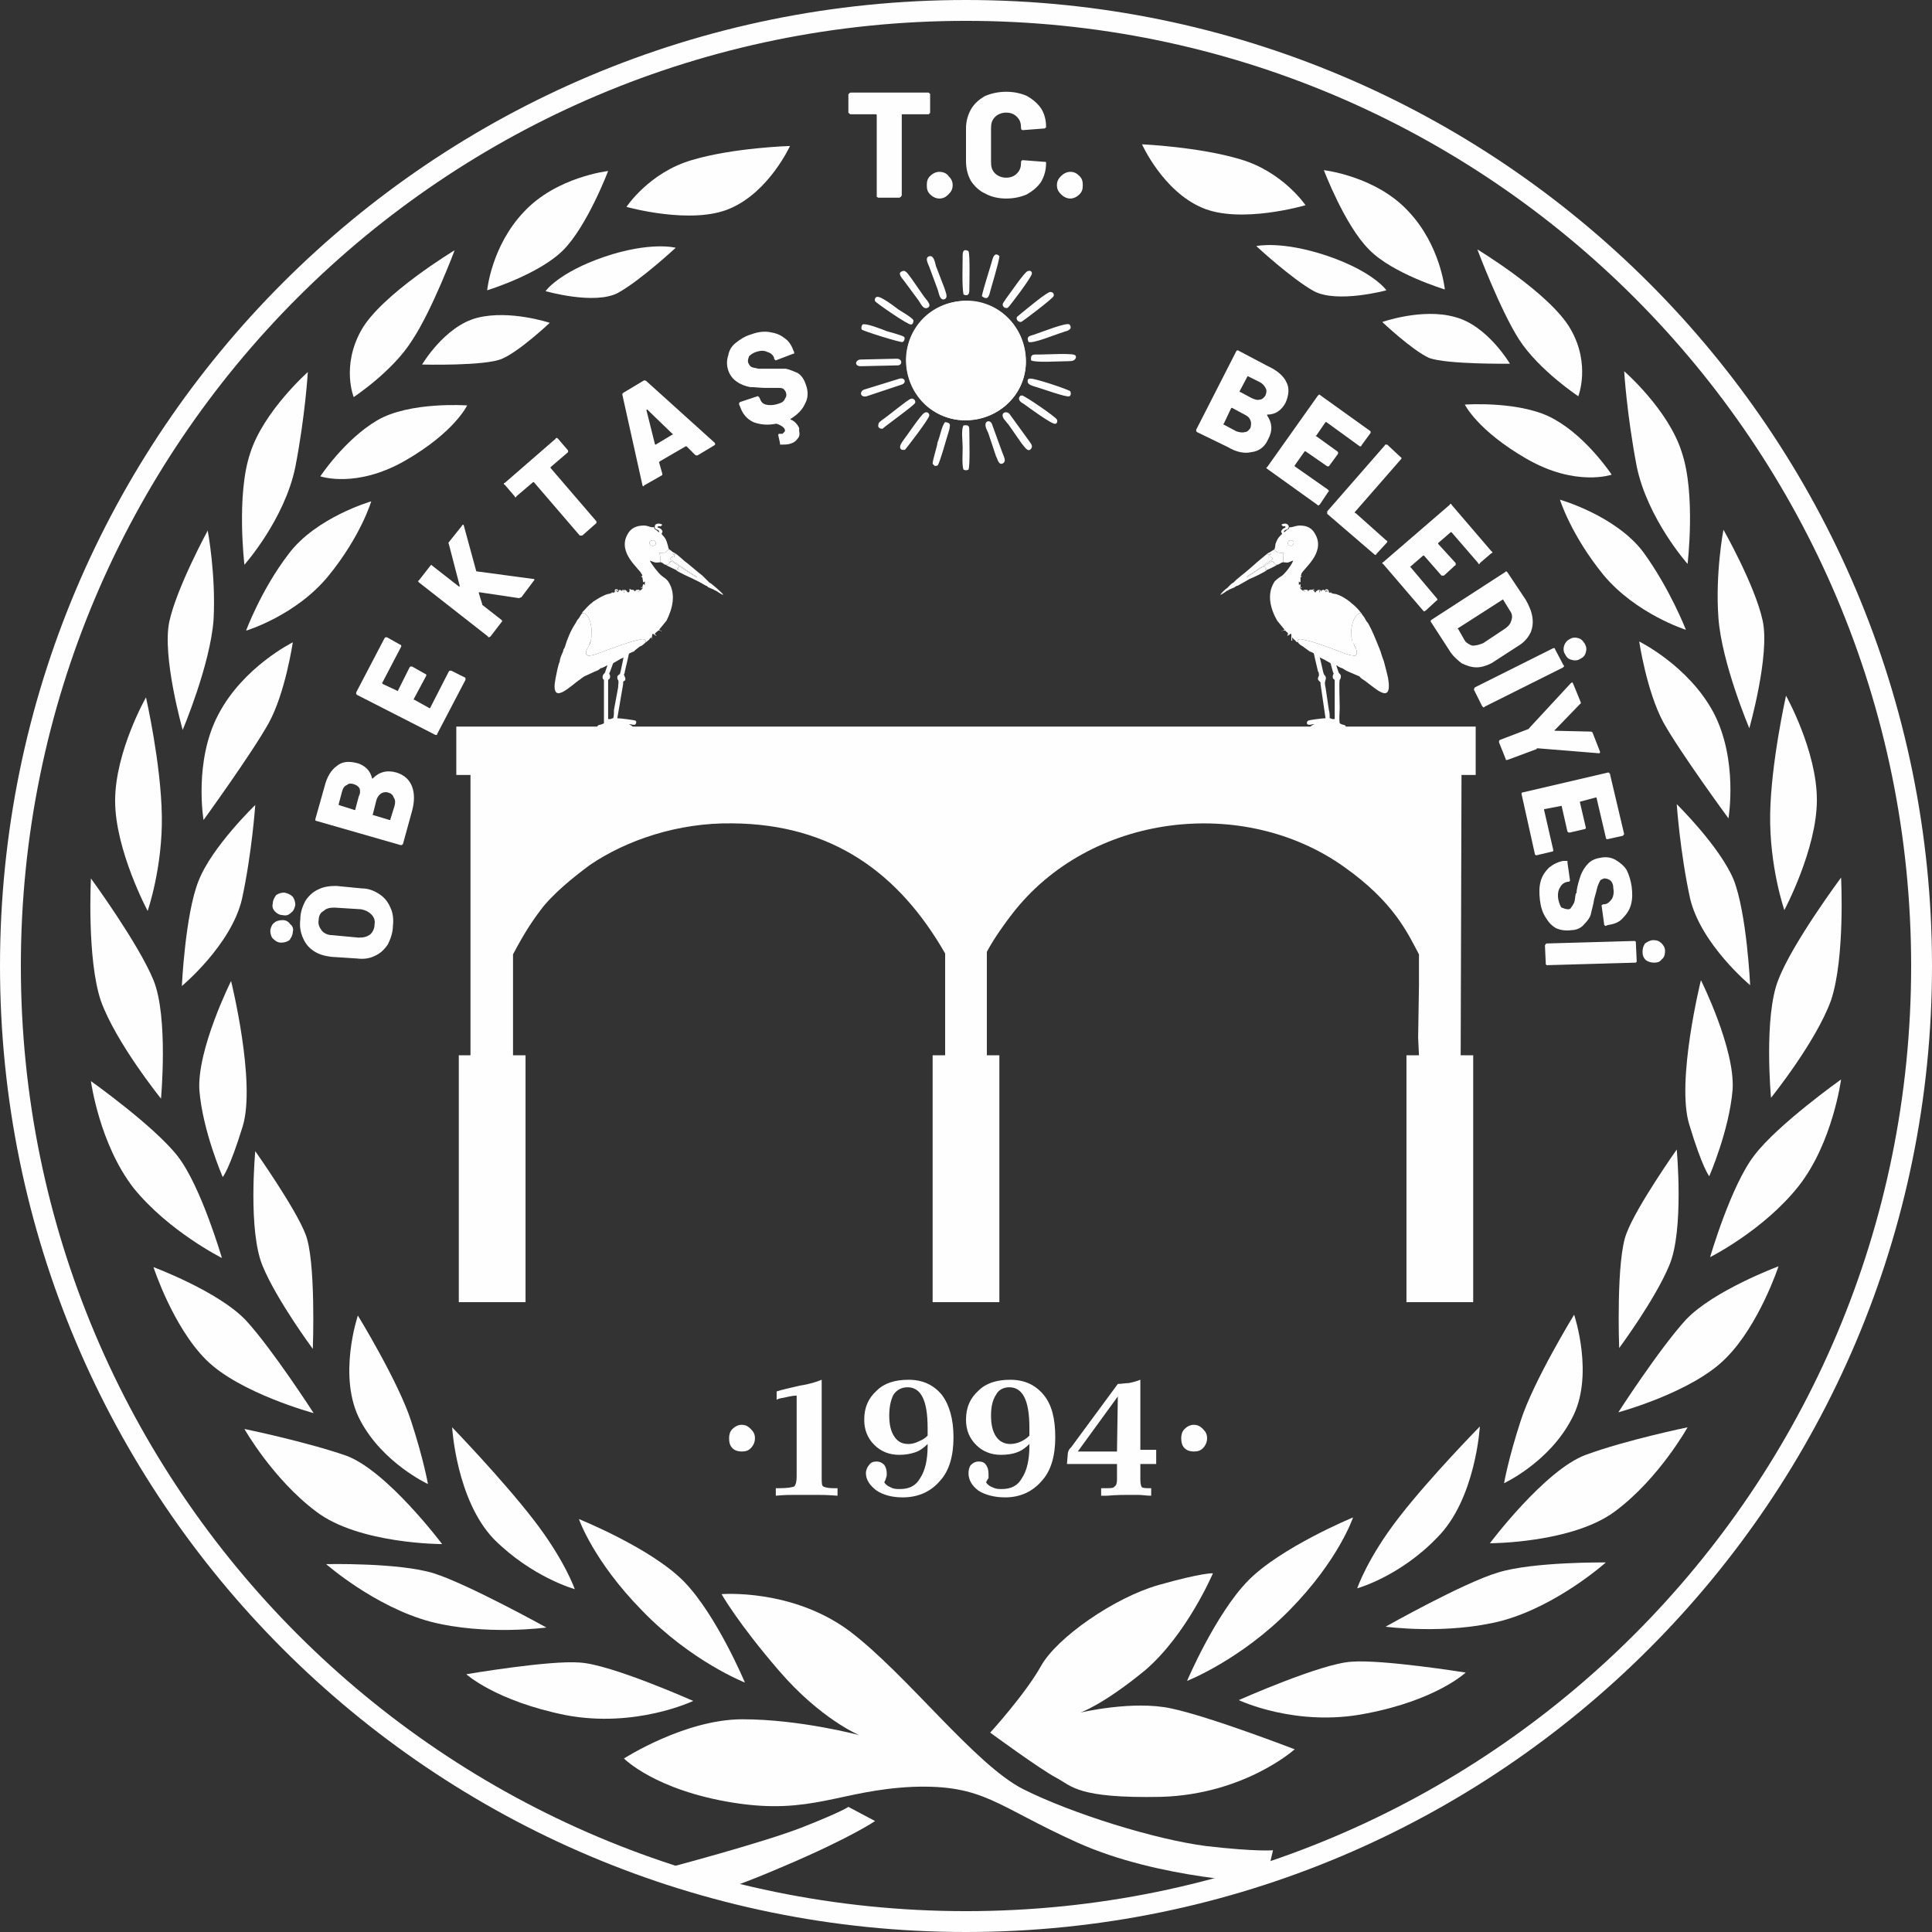
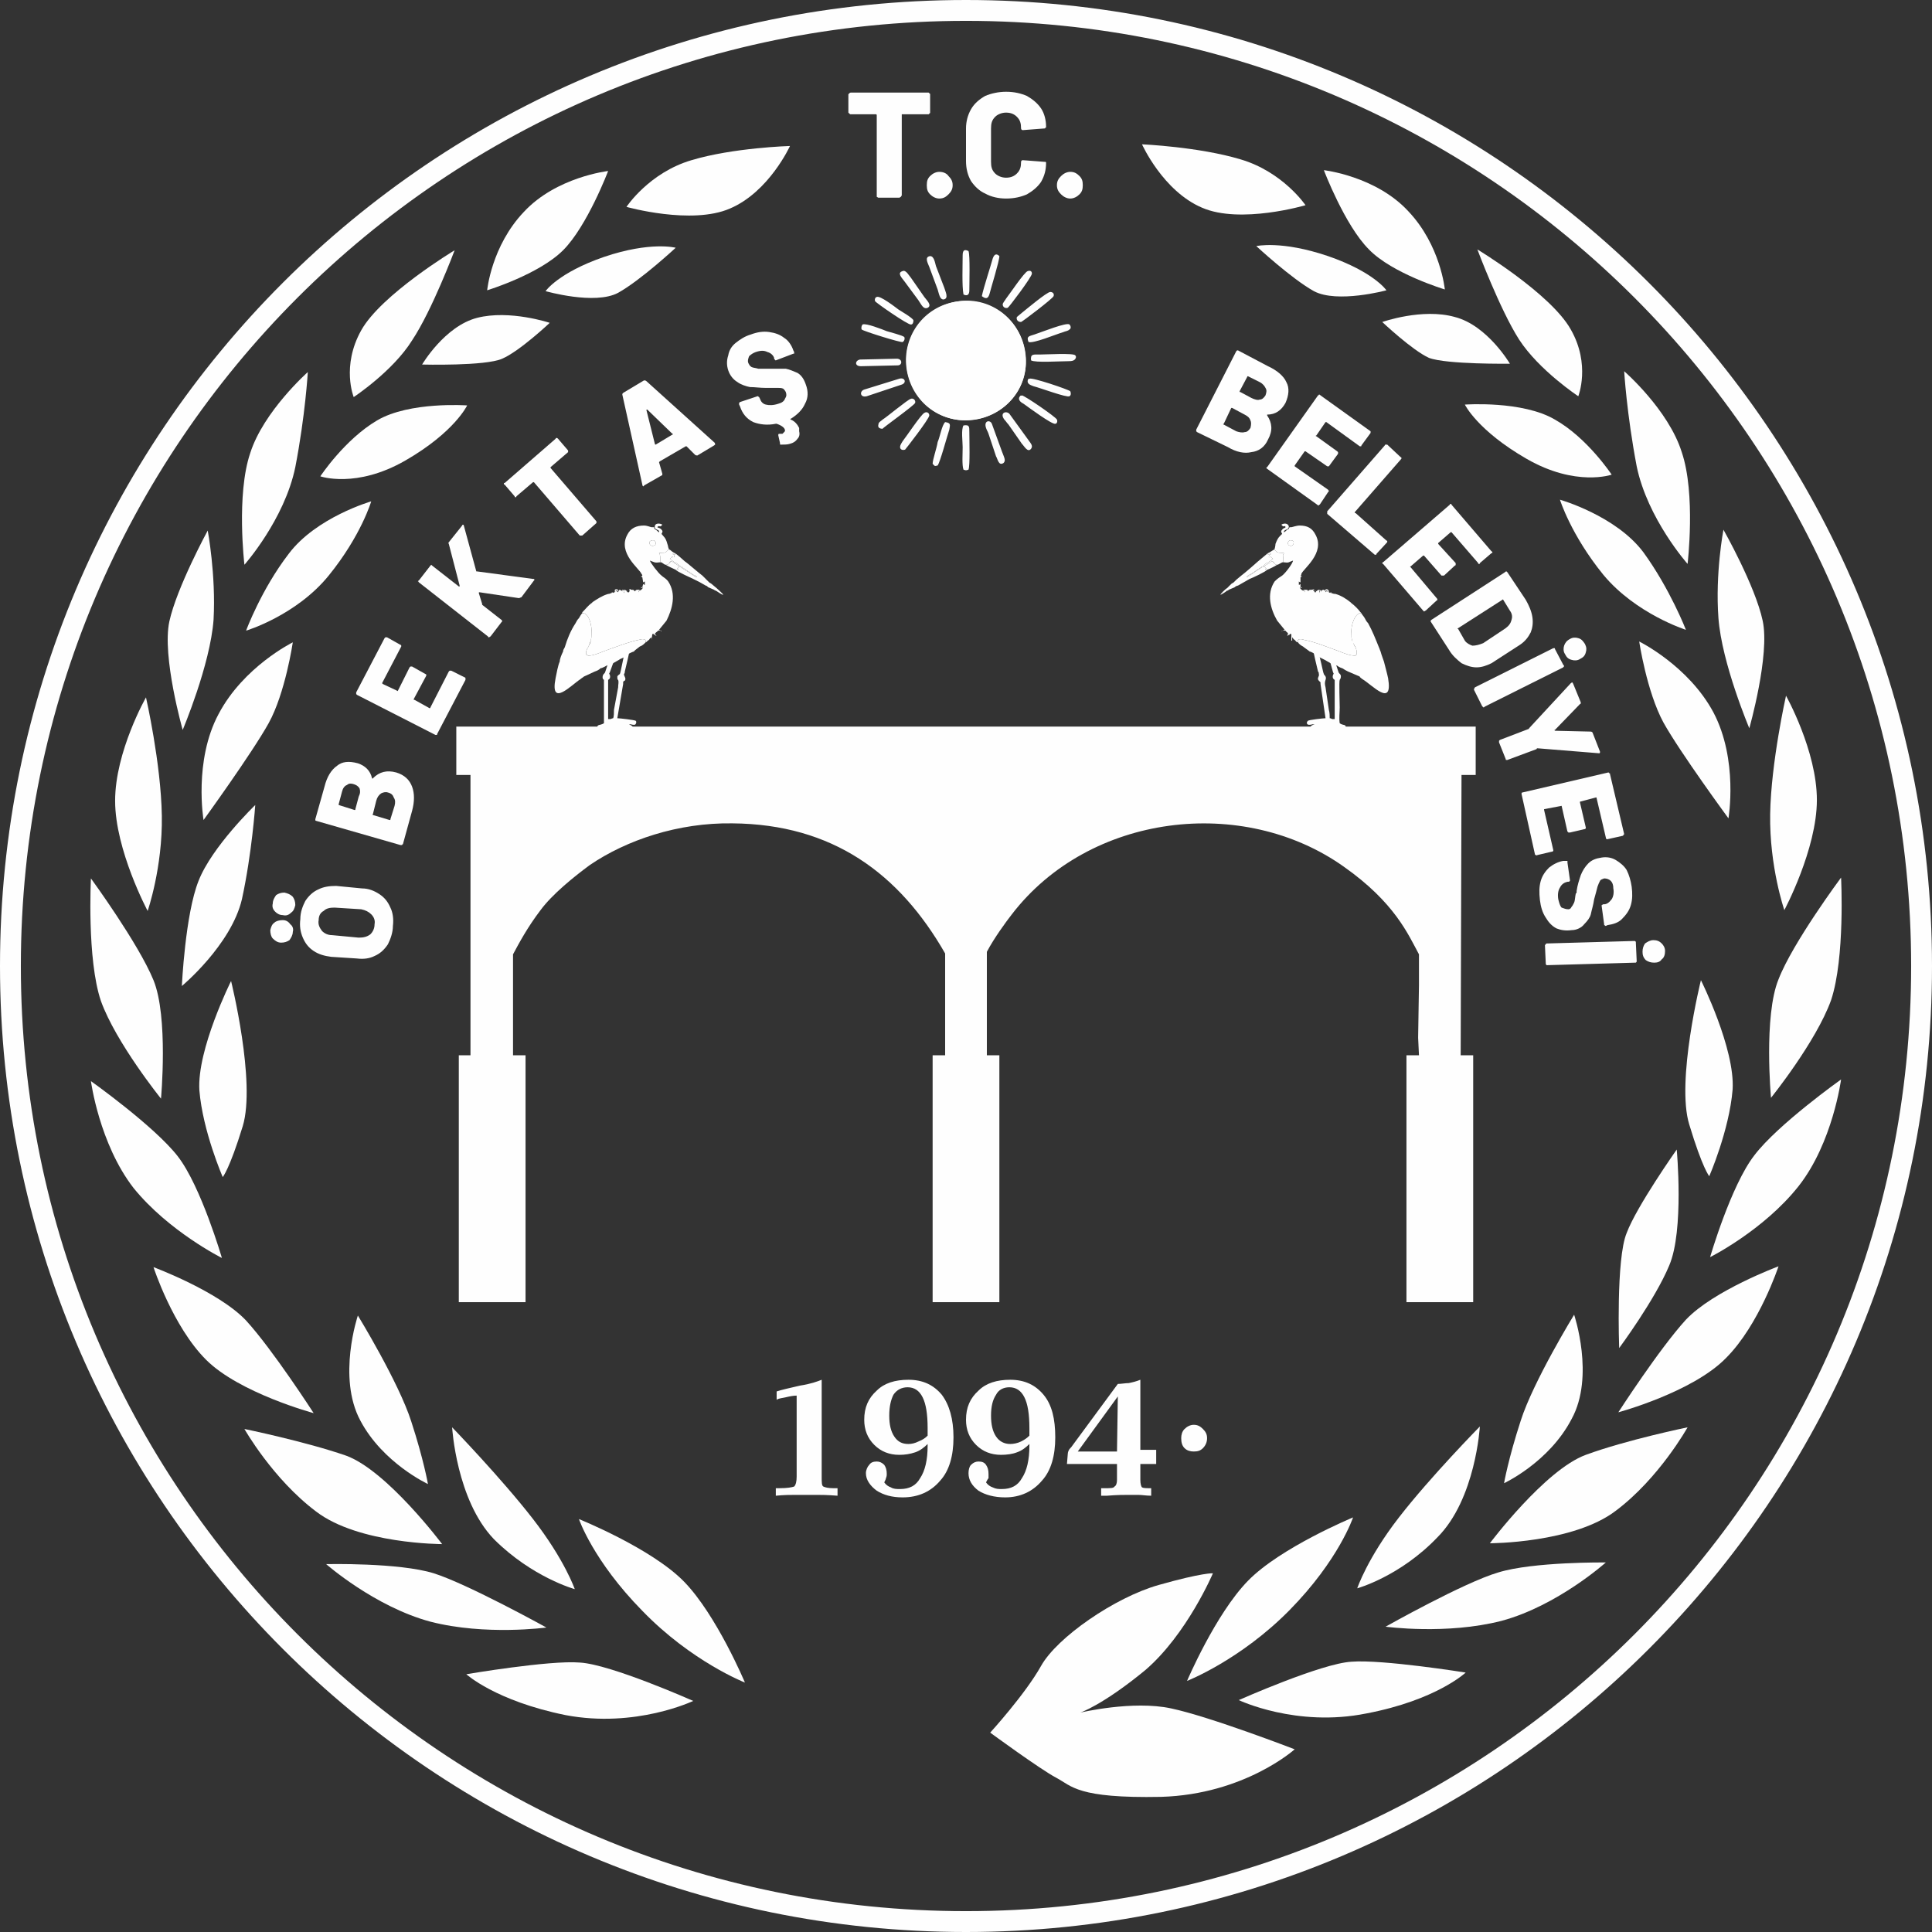
<svg xmlns="http://www.w3.org/2000/svg" xml:space="preserve" width="360px" height="360px" version="1.1" style="shape-rendering:geometricPrecision; text-rendering:geometricPrecision; image-rendering:optimizeQuality; fill-rule:evenodd; clip-rule:evenodd" viewBox="0 0 23.16 23.16">
  <rect x="0" y="0" width="23.16" height="23.16" fill="#333333" stroke="none" />
  <defs>
    <style type="text/css">
   
    .fil0 {fill:#FEFEFE}
    .fil1 {fill:#FEFEFE;fill-rule:nonzero}
   
  </style>
  </defs>
  <g id="Layer_x0020_1">
    <g id="_1952043632032">
      <path class="fil0" d="M7.51 2.48c0,0 0.27,-0.41 0.78,-0.56 0.5,-0.15 1.18,-0.17 1.18,-0.17 0,0 -0.25,0.55 -0.72,0.75 -0.46,0.2 -1.24,-0.02 -1.24,-0.02z" />
      <path class="fil0" d="M5.84 3.48c0,0 0.05,-0.53 0.44,-0.94 0.39,-0.42 1.01,-0.49 1.01,-0.49 0,0 -0.25,0.66 -0.54,0.95 -0.29,0.29 -0.91,0.48 -0.91,0.48z" />
      <path class="fil0" d="M5.45 3c0,0 -0.88,0.53 -1.12,0.96 -0.24,0.43 -0.09,0.8 -0.09,0.8 0,0 0.47,-0.31 0.7,-0.68 0.24,-0.36 0.51,-1.08 0.51,-1.08z" />
      <path class="fil0" d="M5.06 4.37c0,0 0.27,-0.46 0.66,-0.56 0.39,-0.1 0.87,0.06 0.87,0.06 0,0 -0.36,0.34 -0.57,0.43 -0.2,0.09 -0.96,0.07 -0.96,0.07z" />
      <path class="fil0" d="M6.54 3.49c0,0 0.15,-0.22 0.7,-0.41 0.56,-0.19 0.86,-0.11 0.86,-0.11 0,0 -0.42,0.39 -0.69,0.54 -0.28,0.15 -0.87,-0.02 -0.87,-0.02z" />
      <path class="fil0" d="M2.93 6.77c0,0 0.48,-0.54 0.61,-1.17 0.12,-0.62 0.15,-1.14 0.15,-1.14 0,0 -0.53,0.47 -0.69,0.97 -0.17,0.5 -0.07,1.34 -0.07,1.34z" />
      <path class="fil0" d="M2.95 7.56c0,0 0.18,-0.49 0.51,-0.92 0.33,-0.44 0.99,-0.63 0.99,-0.63 0,0 -0.12,0.41 -0.51,0.89 -0.39,0.48 -0.99,0.66 -0.99,0.66z" />
      <path class="fil0" d="M3.84 5.71c0,0 0.29,-0.44 0.68,-0.67 0.39,-0.23 1.08,-0.18 1.08,-0.18 0,0 -0.15,0.32 -0.74,0.66 -0.59,0.34 -1.02,0.19 -1.02,0.19z" />
      <path class="fil0" d="M2.44 9.83c0,0 -0.12,-0.71 0.18,-1.27 0.3,-0.57 0.89,-0.86 0.89,-0.86 0,0 -0.09,0.61 -0.29,0.97 -0.2,0.36 -0.78,1.16 -0.78,1.16z" />
      <path class="fil0" d="M2.19 8.75c0,0 -0.25,-0.88 -0.16,-1.3 0.09,-0.41 0.46,-1.09 0.46,-1.09 0,0 0.1,0.53 0.07,1.07 -0.04,0.54 -0.37,1.32 -0.37,1.32z" />
      <path class="fil0" d="M2.18 11.82c0,0 0.59,-0.49 0.72,-1.04 0.12,-0.55 0.16,-1.13 0.16,-1.13 0,0 -0.52,0.5 -0.68,0.91 -0.16,0.4 -0.2,1.26 -0.2,1.26z" />
      <path class="fil0" d="M1.77 10.92c0,0 0.18,-0.52 0.17,-1.14 -0.01,-0.63 -0.19,-1.42 -0.19,-1.42 0,0 -0.37,0.65 -0.37,1.24 0,0.59 0.39,1.32 0.39,1.32z" />
      <path class="fil0" d="M2.77 11.76c0,0 0.3,1.21 0.14,1.74 -0.16,0.52 -0.24,0.61 -0.24,0.61 0,0 -0.24,-0.55 -0.28,-1.04 -0.03,-0.49 0.38,-1.31 0.38,-1.31z" />
      <path class="fil0" d="M1.93 13.17c0,0 0.09,-0.98 -0.09,-1.42 -0.18,-0.44 -0.75,-1.22 -0.75,-1.22 0,0 -0.05,0.97 0.12,1.47 0.18,0.5 0.72,1.17 0.72,1.17z" />
      <path class="fil0" d="M1.09 12.96c0,0 0.76,0.54 1.04,0.9 0.28,0.36 0.53,1.22 0.53,1.22 0,0 -0.64,-0.32 -1.06,-0.84 -0.41,-0.53 -0.51,-1.28 -0.51,-1.28z" />
-       <path class="fil0" d="M3.75 16.17c0,0 0.04,-1.07 -0.09,-1.38 -0.12,-0.31 -0.6,-0.99 -0.6,-0.99 0,0 -0.09,0.96 0.09,1.38 0.17,0.41 0.6,0.99 0.6,0.99z" />
      <path class="fil0" d="M1.84 15.19c0,0 0.78,0.29 1.11,0.64 0.32,0.35 0.81,1.11 0.81,1.11 0,0 -0.89,-0.24 -1.29,-0.64 -0.4,-0.4 -0.63,-1.11 -0.63,-1.11z" />
      <path class="fil0" d="M2.93 17.13c0,0 0.73,0.15 1.22,0.32 0.49,0.18 1.15,1.06 1.15,1.06 0,0 -1,0 -1.51,-0.39 -0.52,-0.39 -0.86,-0.99 -0.86,-0.99z" />
      <path class="fil0" d="M4.29 15.77c0,0 0.49,0.8 0.64,1.27 0.15,0.46 0.2,0.75 0.2,0.75 0,0 -0.54,-0.25 -0.81,-0.76 -0.28,-0.52 -0.03,-1.26 -0.03,-1.26z" />
      <path class="fil0" d="M5.42 17.11c0,0 0.59,0.61 0.97,1.1 0.38,0.49 0.5,0.84 0.5,0.84 0,0 -0.51,-0.14 -0.97,-0.6 -0.45,-0.47 -0.5,-1.34 -0.5,-1.34z" />
      <path class="fil0" d="M3.91 18.75c0,0 0.87,-0.02 1.29,0.11 0.41,0.13 1.35,0.65 1.35,0.65 0,0 -0.73,0.1 -1.39,-0.07 -0.67,-0.18 -1.25,-0.69 -1.25,-0.69z" />
      <path class="fil0" d="M6.94 18.21c0,0 0.87,0.35 1.26,0.75 0.39,0.4 0.73,1.21 0.73,1.21 0,0 -0.64,-0.25 -1.23,-0.86 -0.59,-0.6 -0.76,-1.1 -0.76,-1.1z" />
      <path class="fil0" d="M5.59 20.07c0,0 1,-0.17 1.36,-0.14 0.37,0.02 1.36,0.46 1.36,0.46 0,0 -0.69,0.33 -1.53,0.17 -0.84,-0.17 -1.19,-0.49 -1.19,-0.49z" />
-       <path class="fil0" d="M8.65 19.11c0,0 0.84,-0.07 1.53,0.44 0.69,0.52 1.51,1.61 2.09,1.9 0.58,0.29 1.57,0.6 2.19,0.68 0.61,0.07 0.8,0.05 0.8,0.05l-0.09 0.39c0,0 -1.27,-0.04 -2.25,-0.48 -0.98,-0.44 -1.12,-0.7 -1.98,-0.67 -0.87,0.04 -1.21,0.34 -2.15,0.19 -0.94,-0.15 -1.31,-0.53 -1.31,-0.53 0,0 0.73,-0.47 1.42,-0.47 0.69,0 1.4,0.19 1.4,0.19 0,0 -0.46,-0.19 -0.96,-0.77 -0.5,-0.58 -0.69,-0.92 -0.69,-0.92z" />
-       <path class="fil0" d="M7.97 22.4c0,0 1.18,-0.31 1.66,-0.5 0.48,-0.19 0.54,-0.24 0.54,-0.24l0.32 0.17c0,0 -0.29,0.2 -1.09,0.54 -0.79,0.34 -0.95,0.34 -0.95,0.34l-0.48 -0.31z" />
      <path class="fil0" d="M11.87 20.77c0,0 0.42,-0.46 0.61,-0.8 0.19,-0.34 0.88,-0.82 1.41,-0.97 0.53,-0.15 0.65,-0.14 0.65,-0.14 0,0 -0.31,0.73 -0.81,1.16 -0.51,0.42 -0.78,0.51 -0.78,0.51 0,0 0.63,-0.15 1.09,-0.05 0.47,0.1 1.48,0.49 1.48,0.49 0,0 -0.6,0.54 -1.6,0.57 -1.01,0.02 -1.07,-0.13 -1.26,-0.23 -0.19,-0.1 -0.79,-0.54 -0.79,-0.54z" />
      <path class="fil0" d="M15.65 2.46c0,0 -0.27,-0.4 -0.78,-0.55 -0.5,-0.15 -1.18,-0.18 -1.18,-0.18 0,0 0.25,0.56 0.72,0.76 0.46,0.2 1.24,-0.03 1.24,-0.03z" />
      <path class="fil0" d="M17.32 3.47c0,0 -0.05,-0.53 -0.44,-0.94 -0.39,-0.42 -1.01,-0.49 -1.01,-0.49 0,0 0.25,0.66 0.54,0.95 0.28,0.29 0.91,0.48 0.91,0.48z" />
      <path class="fil0" d="M17.71 2.99c0,0 0.88,0.53 1.12,0.96 0.24,0.42 0.09,0.8 0.09,0.8 0,0 -0.47,-0.31 -0.71,-0.68 -0.23,-0.36 -0.5,-1.08 -0.5,-1.08z" />
      <path class="fil0" d="M18.1 4.36c0,0 -0.27,-0.46 -0.66,-0.56 -0.39,-0.11 -0.87,0.06 -0.87,0.06 0,0 0.36,0.34 0.56,0.43 0.21,0.08 0.97,0.07 0.97,0.07z" />
      <path class="fil0" d="M16.62 3.48c0,0 -0.15,-0.22 -0.7,-0.41 -0.56,-0.19 -0.86,-0.12 -0.86,-0.12 0,0 0.42,0.39 0.69,0.54 0.28,0.15 0.87,-0.01 0.87,-0.01z" />
      <path class="fil0" d="M20.23 6.76c0,0 -0.48,-0.54 -0.61,-1.17 -0.12,-0.63 -0.15,-1.14 -0.15,-1.14 0,0 0.53,0.46 0.69,0.97 0.17,0.5 0.07,1.34 0.07,1.34z" />
      <path class="fil0" d="M20.21 7.55c0,0 -0.19,-0.49 -0.51,-0.93 -0.33,-0.44 -1,-0.63 -1,-0.63 0,0 0.13,0.42 0.52,0.9 0.39,0.47 0.99,0.66 0.99,0.66z" />
      <path class="fil0" d="M19.32 5.69c0,0 -0.29,-0.44 -0.68,-0.66 -0.39,-0.23 -1.08,-0.18 -1.08,-0.18 0,0 0.15,0.31 0.74,0.65 0.59,0.34 1.02,0.19 1.02,0.19z" />
      <path class="fil0" d="M20.72 9.81c0,0 0.12,-0.7 -0.18,-1.27 -0.3,-0.56 -0.89,-0.85 -0.89,-0.85 0,0 0.09,0.6 0.29,0.97 0.2,0.36 0.78,1.15 0.78,1.15z" />
      <path class="fil0" d="M20.97 8.73c0,0 0.25,-0.88 0.16,-1.29 -0.09,-0.42 -0.47,-1.09 -0.47,-1.09 0,0 -0.1,0.52 -0.06,1.06 0.04,0.54 0.37,1.32 0.37,1.32z" />
-       <path class="fil0" d="M20.98 11.81c0,0 -0.59,-0.49 -0.72,-1.04 -0.12,-0.55 -0.16,-1.13 -0.16,-1.13 0,0 0.51,0.5 0.68,0.9 0.16,0.4 0.2,1.27 0.2,1.27z" />
      <path class="fil0" d="M21.39 10.91c0,0 -0.18,-0.52 -0.17,-1.15 0.01,-0.62 0.19,-1.42 0.19,-1.42 0,0 0.37,0.66 0.37,1.25 0,0.59 -0.39,1.32 -0.39,1.32z" />
      <path class="fil0" d="M20.39 11.75c0,0 -0.3,1.21 -0.14,1.73 0.16,0.53 0.24,0.62 0.24,0.62 0,0 0.24,-0.55 0.28,-1.04 0.03,-0.49 -0.38,-1.31 -0.38,-1.31z" />
      <path class="fil0" d="M21.23 13.16c0,0 -0.09,-0.98 0.09,-1.42 0.17,-0.44 0.75,-1.22 0.75,-1.22 0,0 0.05,0.96 -0.12,1.47 -0.18,0.5 -0.72,1.17 -0.72,1.17z" />
      <path class="fil0" d="M22.07 12.94c0,0 -0.76,0.54 -1.04,0.91 -0.28,0.36 -0.53,1.22 -0.53,1.22 0,0 0.64,-0.32 1.06,-0.85 0.41,-0.52 0.51,-1.28 0.51,-1.28z" />
      <path class="fil0" d="M19.41 16.16c0,0 -0.04,-1.07 0.09,-1.38 0.12,-0.32 0.6,-1 0.6,-1 0,0 0.09,0.97 -0.09,1.39 -0.17,0.41 -0.6,0.99 -0.6,0.99z" />
      <path class="fil0" d="M21.32 15.18c0,0 -0.78,0.29 -1.11,0.64 -0.32,0.35 -0.81,1.11 -0.81,1.11 0,0 0.89,-0.24 1.29,-0.65 0.4,-0.4 0.63,-1.1 0.63,-1.1z" />
      <path class="fil0" d="M20.23 17.11c0,0 -0.73,0.15 -1.22,0.33 -0.49,0.18 -1.15,1.06 -1.15,1.06 0,0 1,0 1.51,-0.39 0.52,-0.39 0.86,-1 0.86,-1z" />
      <path class="fil0" d="M18.87 15.76c0,0 -0.49,0.8 -0.64,1.27 -0.15,0.46 -0.2,0.75 -0.2,0.75 0,0 0.54,-0.25 0.81,-0.77 0.28,-0.51 0.03,-1.25 0.03,-1.25z" />
      <path class="fil0" d="M17.74 17.1c0,0 -0.59,0.6 -0.97,1.09 -0.38,0.49 -0.5,0.85 -0.5,0.85 0,0 0.51,-0.14 0.96,-0.61 0.46,-0.46 0.51,-1.33 0.51,-1.33z" />
      <path class="fil0" d="M19.25 18.73c0,0 -0.87,-0.01 -1.29,0.12 -0.41,0.12 -1.35,0.65 -1.35,0.65 0,0 0.73,0.1 1.39,-0.07 0.67,-0.18 1.25,-0.7 1.25,-0.7z" />
      <path class="fil0" d="M16.22 18.19c0,0 -0.87,0.36 -1.26,0.76 -0.39,0.4 -0.73,1.2 -0.73,1.2 0,0 0.64,-0.25 1.23,-0.85 0.59,-0.6 0.76,-1.11 0.76,-1.11z" />
      <path class="fil0" d="M17.57 20.05c0,0 -1,-0.16 -1.37,-0.13 -0.36,0.02 -1.35,0.46 -1.35,0.46 0,0 0.69,0.33 1.53,0.16 0.84,-0.16 1.19,-0.49 1.19,-0.49z" />
    </g>
    <g id="_1952043674320">
      <path class="fil0" d="M7.81 6.48c0.05,-0.02 0.07,0.05 0.03,0.06 -0.05,0.02 -0.08,-0.05 -0.03,-0.06zm-0.83 0.87c0.08,-0.01 0.12,0.16 0.11,0.24 0,0.03 0,0.07 -0.01,0.09 0,0.01 0,0 0,0.01 0,0.02 -0.03,0.06 -0.03,0.07 -0.02,0.03 -0.03,0.05 -0.02,0.09 0.01,0 0.01,0 0.02,0.01 0.06,0 0.13,-0.03 0.18,-0.05 0.11,-0.04 0.32,-0.12 0.43,-0.14 0.03,-0.01 0.09,-0.02 0.08,0.03 0.01,0 0.01,-0.01 0.04,-0.03 0.01,-0.01 0,-0.01 0.03,-0.03l0 0.04c0,0 0,0 0,-0.01l0.01 -0.07 0.02 0 0 0.01 0.01 0c0.01,0.01 0.01,0.01 0.02,0.01 0,0 0,0 0,0 0,0 0,0 0,0l-0.02 -0.02c0.01,-0.02 0.02,-0.02 0.04,-0.04 0,0 -0.01,0 0,0 0.02,-0.01 0.03,0 0.04,0.01 0,-0.01 0,-0.01 -0.01,-0.01 -0.01,-0.01 -0.01,-0.01 -0.02,-0.01l0.09 -0.11c0.07,-0.14 0.12,-0.32 0.02,-0.47 -0.03,-0.04 -0.06,-0.05 -0.08,-0.07 -0.04,-0.03 -0.13,-0.15 -0.14,-0.18 0.06,0.02 0.05,0.03 0.13,0.02 -0.01,-0.02 0,-0.06 -0.01,-0.09 0,-0.01 0,-0.01 -0.01,-0.02 0.07,-0.01 0.07,0.01 0.11,-0.04l0.02 0c-0.01,-0.01 -0.01,0 -0.01,-0.01 -0.01,0 -0.01,-0.04 -0.02,-0.06 -0.02,-0.08 -0.05,-0.09 -0.07,-0.12 0.01,-0.02 0.02,-0.03 0,-0.05 -0.01,-0.02 -0.04,-0.02 -0.05,-0.03 0.01,-0.02 0.03,-0.01 0.04,-0.01 0.01,-0.01 0.01,-0.01 0.02,-0.02 -0.03,-0.02 -0.09,-0.02 -0.09,0.02 -0.01,0.05 0.06,0.03 0.05,0.07 -0.01,0 -0.02,-0.02 -0.04,-0.03 -0.03,-0.02 -0.01,-0.01 -0.02,-0.03l-0.03 0c-0.01,0 -0.05,-0.02 -0.09,-0.02 -0.09,0 -0.16,0.03 -0.2,0.11 -0.12,0.22 0.15,0.41 0.17,0.47 0.01,0.01 0.01,0.02 0.01,0.02l-0.01 0.01c-0.01,0 0.01,0 -0.01,0l0.02 0.01 0.01 0.06c0.01,0 0,0 0.02,-0.01l0 0.04c-0.01,0 -0.01,0 -0.02,-0.01l-0.01 0.04 -0.02 0c0.01,0.01 0.02,0.01 0.03,0 -0.01,0.02 -0.02,0.03 -0.04,0.04 -0.01,0 -0.02,0 -0.01,0.02 0,-0.01 0,-0.01 0,-0.02l0.01 -0.01c0,0 0,0 0,0l-0.03 0c-0.02,0 -0.02,0.01 -0.03,0.02 -0.01,-0.02 -0.02,-0.02 -0.04,-0.02 -0.02,0 0,-0.01 -0.03,-0.01l0.01 0.01c-0.01,0.01 0,0.02 -0.01,0.03l0 -0.03 0 0.03c-0.02,0 -0.03,0 -0.02,-0.02 -0.01,0.01 0,0 -0.01,0.01l0 -0.01c-0.02,-0.01 -0.02,-0.01 -0.03,-0.01l0 0.01c0,0.01 -0.01,0.02 0,0.03 0,-0.01 0,-0.03 -0.01,-0.04 0,0 0,0 -0.01,0 0,0.01 0,0.02 0,0.03 0,-0.01 0,-0.01 0,-0.01 -0.01,-0.02 0,0 -0.01,-0.01l-0.02 -0.01c-0.01,0 -0.02,0.02 -0.02,0.03l0 0c-0.01,-0.01 -0.02,-0.01 -0.02,-0.01 0.01,0 0.01,0 0.02,-0.01l-0.03 0.01c0,0 0,0 0,0 0,0 0,0 0,0 0,-0.01 0,-0.01 0.01,-0.01 0.01,0 0.02,0 0.02,0 0,-0.02 -0.03,-0.02 -0.04,-0.01 0,0.01 0,0.02 0,0.03l-0.01 0c0,0 0,0 0,0 -0.01,0.01 -0.01,0.01 -0.02,0 -0.01,0 0,0 -0.01,0.01 -0.01,0 -0.02,0.01 -0.04,0.01 -0.07,0.02 -0.13,0.06 -0.19,0.1 0,0 0,0.01 -0.01,0.01 -0.04,0.03 -0.07,0.07 -0.11,0.11l0 0.01z" />
      <path class="fil0" d="M7.41 8.15c0.01,0.03 0,0.05 0,0.09l-0.05 0.27c0,0.03 0,0.08 -0.01,0.1 0,0 -0.01,0 -0.03,0.01 -0.01,0 -0.01,0 -0.03,0l0 -0.47c0.02,-0.01 0.03,-0.03 0.02,-0.06 -0.01,-0.02 -0.01,-0.01 0,-0.03l0.04 -0.11c0,-0.01 0.02,-0.05 0.02,-0.06l-0.07 0.03c0,0 0,0 0,0l-0.04 0.12c-0.01,0.04 -0.02,0.03 -0.03,0.05 -0.01,0.02 -0.01,0.05 0.01,0.06 0,0.02 0,0.27 0,0.33 0,0.06 0,0.13 0,0.19 -0.05,0.03 -0.08,0.01 -0.08,0.05 0.01,0.04 0.06,0.02 0.09,0.01 0.02,-0.01 0.04,0 0.06,0.01 0.03,0.02 0.07,0.04 0.11,0.05 0.02,0.01 0.05,0.03 0.06,0 0.01,-0.03 -0.02,-0.03 -0.03,-0.04 0.04,0 0.05,0.01 0.07,-0.02 0.02,0.01 0.06,0.03 0.07,0 0,-0.03 -0.04,-0.04 -0.05,-0.05 0.02,0 0.07,0.02 0.08,0 0.01,-0.02 0.01,-0.03 0,-0.04 -0.02,-0.01 -0.19,-0.03 -0.22,-0.03l0.07 -0.41c0,0 0,-0.02 0,-0.02 0,-0.01 0.01,-0.02 0.02,-0.02 0.02,-0.03 -0.01,-0.05 -0.01,-0.08 0.01,-0.01 0.01,-0.02 0.01,-0.03 0.01,-0.04 0.06,-0.25 0.06,-0.27 -0.01,0 -0.05,0.03 -0.06,0.04 0,0 0,0 0,0 -0.01,0.02 -0.05,0.25 -0.06,0.26 -0.01,0.01 -0.02,0.01 -0.03,0.03 0,0.02 0,0.04 0.01,0.04z" />
      <path class="fil0" d="M7.09 7.59c0.01,-0.08 -0.03,-0.25 -0.11,-0.24 -0.01,0.01 -0.03,0.04 -0.04,0.06 -0.02,0.02 -0.03,0.04 -0.04,0.06 -0.06,0.09 -0.1,0.19 -0.13,0.29 -0.01,0.02 -0.02,0.03 -0.02,0.05 -0.02,0.04 -0.04,0.09 -0.04,0.12 -0.02,0.04 -0.04,0.15 -0.05,0.2 -0.07,0.36 0.19,0.08 0.3,0.01 0.01,-0.01 0.03,-0.02 0.04,-0.03l0.13 -0.06c0.03,-0.01 0.05,-0.02 0.07,-0.04 0.02,0 0.05,-0.02 0.07,-0.03l0.08 -0.03 0.07 -0.04c0.01,-0.01 0.04,-0.02 0.06,-0.03 0.02,-0.01 0.04,-0.03 0.05,-0.04 0.02,-0.01 0.06,-0.03 0.07,-0.03 0,-0.01 0.06,-0.05 0.07,-0.06 0.03,-0.01 0.05,-0.03 0.07,-0.05 0.01,-0.05 -0.05,-0.04 -0.08,-0.03 -0.11,0.02 -0.32,0.1 -0.43,0.14 -0.05,0.02 -0.12,0.05 -0.18,0.05 -0.01,-0.01 -0.01,-0.01 -0.02,-0.01 -0.01,-0.04 0,-0.06 0.02,-0.09 0.03,-0.07 0.04,-0.08 0.04,-0.17z" />
      <path class="fil0" d="M7.92 6.74c0.02,0 0.04,0.03 0.06,0.03 0.01,0 0.01,0 0.01,0 0.02,0 0.02,-0.01 0.04,-0.02 -0.01,-0.02 -0.01,0 -0.01,-0.01 0.01,0 0.01,0 0.02,0 0,0 0,0 -0.01,-0.01 0.02,0 0.03,0 0.04,0.01 0.01,0.01 0.07,0.04 0.07,0.05 0.03,0.01 0.2,0.13 0.21,0.13 0.01,-0.01 -0.03,-0.03 -0.04,-0.03 -0.01,-0.01 -0.03,-0.02 -0.04,-0.03 -0.02,-0.01 -0.03,-0.02 -0.05,-0.03 -0.01,-0.01 -0.03,-0.02 -0.04,-0.03 -0.01,-0.01 -0.02,-0.01 -0.02,-0.01l-0.04 -0.03c-0.01,-0.01 -0.01,-0.01 -0.02,-0.01l-0.07 -0.05 0.01 -0.01c0.02,-0.01 0.02,-0.01 0.01,-0.02 0.02,0.01 0.02,0.01 0.03,0.01 0.01,-0.02 0,-0.03 -0.02,-0.04 0,0 0.01,0 0.01,0 0.02,0 0,0.01 0.03,0.01 0,0 -0.01,-0.01 -0.01,-0.01 0,0 0,0 0,0 0,0 0,0 0,-0.01 -0.01,0 -0.05,-0.03 -0.06,-0.04l-0.02 0c-0.04,0.05 -0.04,0.03 -0.11,0.04 0.01,0.01 0.01,0.01 0.01,0.02 0.01,0.03 0,0.07 0.01,0.09z" />
      <path class="fil0" d="M8.21 6.73c-0.01,-0.01 -0.1,-0.09 -0.12,-0.1 0,0.01 0,0.01 0,0.01 0,0 0,0 0,0 0,0 0.01,0.01 0.01,0.01 -0.03,0 -0.01,-0.01 -0.03,-0.01 0,0 -0.01,0 -0.01,0 0.02,0.01 0.03,0.02 0.02,0.04 -0.01,0 -0.01,0 -0.03,-0.01 0.01,0.01 0.01,0.01 -0.01,0.02l-0.01 0.01 0.07 0.05c0.01,0 0.01,0 0.02,0.01l0.04 0.03c0,0 0.01,0 0.02,0.01 0.01,0.01 0.03,0.02 0.04,0.03 0.02,0.01 0.03,0.02 0.05,0.03 0.01,0.01 0.03,0.02 0.04,0.03 0.01,0 0.05,0.02 0.04,0.03 -0.01,0 -0.18,-0.12 -0.21,-0.13 -0.02,0.01 -0.01,0.02 -0.01,0.02 0,0 -0.01,0 -0.01,0l-0.01 0 0.01 0c0,0.01 0,0.01 0,0.01 0,0 0,0 0,0 0,0 0,0 0,0 0.01,0 0.01,0 0.01,0.01l-0.01 0c-0.01,0 -0.01,0 -0.02,0 0.01,0.02 0.19,0.1 0.21,0.11l0.08 0.04c0.02,0.01 0.05,0.03 0.07,0.04 0.01,0 0.02,0.01 0.03,0.02l0.07 0.03c0.01,0.01 0.02,0.01 0.02,0.01 0.02,0.01 0.07,0.05 0.09,0.05 0,-0.01 -0.07,-0.07 -0.08,-0.08l-0.06 -0.05c-0.01,-0.01 -0.02,-0.01 -0.03,-0.02 -0.01,-0.01 -0.02,-0.02 -0.03,-0.03l-0.05 -0.05c-0.03,-0.02 -0.19,-0.16 -0.21,-0.17z" />
      <path class="fil0" d="M7.98 6.77c0.01,0.01 0.12,0.06 0.12,0.06 0.01,0 0.01,0 0.02,0l0.01 0c0,-0.01 0,-0.01 -0.01,-0.01 0,0 0,0 0,0 0,0 0,0 0,0 0,0 0,0 0,-0.01l-0.01 0 0.01 0c0,0 0.01,0 0.01,0 0,0 -0.01,-0.01 0.01,-0.02 0,-0.01 -0.06,-0.04 -0.07,-0.05 -0.01,-0.01 -0.02,-0.01 -0.04,-0.01 0.01,0.01 0.01,0.01 0.01,0.01 -0.01,0 -0.01,0 -0.02,0 0,0.01 0,-0.01 0.01,0.01 -0.02,0.01 -0.02,0.02 -0.04,0.02 0,0 0,0 -0.01,0z" />
      <path class="fil0" d="M7.81 6.48c-0.05,0.01 -0.02,0.08 0.03,0.06 0.04,-0.01 0.02,-0.08 -0.03,-0.06z" />
    </g>
    <g id="_1952043683680">
      <path class="fil0" d="M15.49 6.48c-0.05,-0.02 -0.07,0.05 -0.03,0.06 0.04,0.02 0.07,-0.05 0.03,-0.06zm0.83 0.87c-0.08,-0.01 -0.13,0.16 -0.12,0.24 0,0.03 0,0.07 0.01,0.09 0.01,0.01 0,0 0.01,0.01 0,0.02 0.02,0.06 0.03,0.07 0.01,0.03 0.02,0.05 0.01,0.09 0,0 -0.01,0 -0.01,0.01 -0.07,0 -0.14,-0.03 -0.19,-0.05 -0.11,-0.04 -0.31,-0.12 -0.43,-0.14 -0.02,-0.01 -0.09,-0.02 -0.07,0.03 -0.02,0 -0.02,-0.01 -0.04,-0.03 -0.02,-0.01 -0.01,-0.01 -0.03,-0.03l0 0.04c-0.01,0 -0.01,0 -0.01,-0.01l0 -0.07 -0.02 0 0 0.01 -0.01 0c-0.01,0.01 -0.01,0.01 -0.03,0.01 0,0 0.01,0 0.01,0 0,0 0,0 0,0l0.01 -0.02c0,-0.02 -0.02,-0.02 -0.03,-0.04 -0.01,0 0.01,0 -0.01,0 -0.01,-0.01 -0.03,0 -0.04,0.01 0.01,-0.01 0,-0.01 0.02,-0.01 0,-0.01 0.01,-0.01 0.02,-0.01l-0.09 -0.11c-0.08,-0.14 -0.13,-0.32 -0.03,-0.47 0.04,-0.04 0.06,-0.05 0.09,-0.07 0.04,-0.03 0.13,-0.15 0.13,-0.18 -0.06,0.02 -0.04,0.03 -0.12,0.02 0.01,-0.02 0,-0.06 0,-0.09 0.01,-0.01 0.01,-0.01 0.01,-0.02 -0.06,-0.01 -0.07,0.01 -0.11,-0.04l-0.01 0c0,-0.01 0,0 0.01,-0.01 0,0 0.01,-0.04 0.01,-0.06 0.03,-0.08 0.05,-0.09 0.08,-0.12 -0.01,-0.02 -0.02,-0.03 0,-0.05 0.01,-0.02 0.04,-0.02 0.04,-0.03 0,-0.02 -0.02,-0.01 -0.03,-0.01 -0.01,-0.01 -0.01,-0.01 -0.02,-0.02 0.03,-0.02 0.08,-0.02 0.09,0.02 0,0.05 -0.06,0.03 -0.06,0.07 0.01,0 0.03,-0.02 0.04,-0.03 0.04,-0.02 0.01,-0.01 0.03,-0.03l0.02 0c0.01,0 0.06,-0.02 0.1,-0.02 0.09,0 0.15,0.03 0.19,0.11 0.12,0.22 -0.15,0.41 -0.17,0.47 0,0.01 0,0.02 -0.01,0.02l0.01 0.01c0.01,0 0,0 0.01,0l-0.02 0.01 0 0.06c-0.01,0 -0.01,0 -0.02,-0.01l0 0.04c0.01,0 0.01,0 0.02,-0.01l0 0.04 0.02 0c-0.01,0.01 -0.01,0.01 -0.03,0 0.01,0.02 0.02,0.03 0.04,0.04 0.01,0 0.03,0 0.02,0.02 0,-0.01 0,-0.01 0,-0.02l-0.02 -0.01c0,0 0,0 0,0l0.04 0c0.02,0 0.02,0.01 0.02,0.02 0.01,-0.02 0.02,-0.02 0.04,-0.02 0.03,0 0.01,-0.01 0.04,-0.01l-0.02 0.01c0.01,0.01 0.01,0.02 0.01,0.03l0 -0.03 0.01 0.03c0.02,0 0.02,0 0.01,-0.02 0.01,0.01 0.01,0 0.01,0.01l0.01 -0.01c0.01,-0.01 0.02,-0.01 0.03,-0.01l0 0.01c-0.01,0.01 0,0.02 0,0.03 0,-0.01 0,-0.03 0.01,-0.04 0,0 0,0 0,0 0,0.01 0.01,0.02 0.01,0.03 0,-0.01 0,-0.01 0,-0.01 0,-0.02 -0.01,0 0,-0.01l0.02 -0.01c0.02,0 0.03,0.02 0.03,0.03l0 0c0,-0.01 0.01,-0.01 0.02,-0.01 -0.01,0 -0.02,0 -0.03,-0.01l0.03 0.01c0,0 0,0 0,0 0.01,0 0.01,0 0.01,0 -0.01,-0.01 -0.01,-0.01 -0.02,-0.01 0,0 -0.01,0 -0.02,0 0.01,-0.02 0.03,-0.02 0.04,-0.01 0.01,0.01 0.01,0.02 0.01,0.03l0 0c0,0 0,0 0,0 0.02,0.01 0.02,0.01 0.02,0 0.02,0 0,0 0.01,0.01 0.01,0 0.02,0.01 0.05,0.01 0.07,0.02 0.13,0.06 0.18,0.1 0,0 0.01,0.01 0.01,0.01 0.04,0.03 0.08,0.07 0.11,0.11l0.01 0.01z" />
      <path class="fil0" d="M15.89 8.15c-0.01,0.03 -0.01,0.05 0,0.09l0.04 0.27c0.01,0.03 0.01,0.08 0.01,0.1 0.01,0 0.01,0 0.03,0.01 0.02,0 0.02,0 0.03,0l0 -0.47c-0.02,-0.01 -0.03,-0.03 -0.02,-0.06 0.01,-0.02 0.01,-0.01 0,-0.03l-0.03 -0.11c-0.01,-0.01 -0.02,-0.05 -0.02,-0.06l0.07 0.03c0,0 0,0 0,0l0.04 0.12c0.01,0.04 0.02,0.03 0.03,0.05 0.01,0.02 0,0.05 -0.01,0.06 -0.01,0.02 0,0.27 0,0.33 0,0.06 -0.01,0.13 0,0.19 0.04,0.03 0.08,0.01 0.07,0.05 0,0.04 -0.05,0.02 -0.08,0.01 -0.03,-0.01 -0.04,0 -0.06,0.01 -0.04,0.02 -0.08,0.04 -0.12,0.05 -0.01,0.01 -0.04,0.03 -0.05,0 -0.02,-0.03 0.02,-0.03 0.03,-0.04 -0.04,0 -0.05,0.01 -0.07,-0.02 -0.02,0.01 -0.06,0.03 -0.07,0 -0.01,-0.03 0.03,-0.04 0.05,-0.05 -0.03,0 -0.07,0.02 -0.09,0 -0.01,-0.02 0,-0.03 0.01,-0.04 0.01,-0.01 0.18,-0.03 0.21,-0.03l-0.06 -0.41c0,0 0,-0.02 0,-0.02 -0.01,-0.01 -0.02,-0.02 -0.02,-0.02 -0.03,-0.03 0.01,-0.05 0,-0.08 0,-0.01 0,-0.02 -0.01,-0.03 -0.01,-0.04 -0.06,-0.25 -0.06,-0.27 0.02,0 0.06,0.03 0.07,0.04 -0.01,0 0,0 -0.01,0 0.02,0.02 0.06,0.25 0.07,0.26 0,0.01 0.01,0.01 0.02,0.03 0.01,0.02 0,0.04 0,0.04z" />
      <path class="fil0" d="M16.2 7.59c-0.01,-0.08 0.04,-0.25 0.12,-0.24 0,0.01 0.03,0.04 0.04,0.06 0.01,0.02 0.02,0.04 0.04,0.06 0.05,0.09 0.09,0.19 0.13,0.29 0.01,0.02 0.01,0.03 0.02,0.05 0.01,0.04 0.03,0.09 0.04,0.12 0.01,0.04 0.04,0.15 0.05,0.2 0.06,0.36 -0.19,0.08 -0.31,0.01 -0.01,-0.01 -0.03,-0.02 -0.03,-0.03l-0.14 -0.06c-0.02,-0.01 -0.04,-0.02 -0.07,-0.04 -0.01,0 -0.05,-0.02 -0.06,-0.03l-0.08 -0.03 -0.07 -0.04c-0.02,-0.01 -0.04,-0.02 -0.06,-0.03 -0.02,-0.01 -0.04,-0.03 -0.06,-0.04 -0.01,-0.01 -0.05,-0.03 -0.06,-0.03 -0.01,-0.01 -0.07,-0.05 -0.08,-0.06 -0.02,-0.01 -0.05,-0.03 -0.06,-0.05 -0.02,-0.05 0.05,-0.04 0.07,-0.03 0.12,0.02 0.32,0.1 0.43,0.14 0.05,0.02 0.12,0.05 0.19,0.05 0,-0.01 0.01,-0.01 0.01,-0.01 0.01,-0.04 0,-0.06 -0.01,-0.09 -0.04,-0.07 -0.05,-0.08 -0.05,-0.17z" />
      <path class="fil0" d="M15.38 6.74c-0.02,0 -0.05,0.03 -0.07,0.03 0,0 -0.01,0 -0.01,0 -0.01,0 -0.01,-0.01 -0.03,-0.02 0,-0.02 0.01,0 0,-0.01 -0.01,0 0,0 -0.01,0 0,0 0,0 0,-0.01 -0.02,0 -0.02,0 -0.03,0.01 -0.01,0.01 -0.07,0.04 -0.08,0.05 -0.03,0.01 -0.2,0.13 -0.2,0.13 -0.01,-0.01 0.02,-0.03 0.03,-0.03 0.02,-0.01 0.03,-0.02 0.05,-0.03 0.01,-0.01 0.03,-0.02 0.04,-0.03 0.02,-0.01 0.03,-0.02 0.05,-0.03 0,-0.01 0.01,-0.01 0.02,-0.01l0.03 -0.03c0.01,-0.01 0.01,-0.01 0.02,-0.01l0.07 -0.05 -0.01 -0.01c-0.02,-0.01 -0.01,-0.01 -0.01,-0.02 -0.01,0.01 -0.01,0.01 -0.03,0.01 0,-0.02 0.01,-0.03 0.03,-0.04 -0.01,0 -0.01,0 -0.01,0 -0.02,0 -0.01,0.01 -0.03,0.01 0,0 0,-0.01 0,-0.01 0,0 0,0 0,0 0,0 0,0 0,-0.01 0.01,0 0.05,-0.03 0.07,-0.04l0.01 0c0.04,0.05 0.05,0.03 0.11,0.04 0,0.01 0,0.01 -0.01,0.02 0,0.03 0.01,0.07 0,0.09z" />
      <path class="fil0" d="M15.08 6.73c0.01,-0.01 0.11,-0.09 0.12,-0.1 0,0.01 0,0.01 0,0.01 0,0 0,0 0,0 0,0 0,0.01 0,0.01 0.02,0 0.01,-0.01 0.03,-0.01 0,0 0,0 0.01,0 -0.02,0.01 -0.03,0.02 -0.03,0.04 0.02,0 0.02,0 0.03,-0.01 0,0.01 -0.01,0.01 0.01,0.02l0.01 0.01 -0.07 0.05c-0.01,0 -0.01,0 -0.02,0.01l-0.03 0.03c-0.01,0 -0.02,0 -0.02,0.01 -0.02,0.01 -0.03,0.02 -0.05,0.03 -0.01,0.01 -0.03,0.02 -0.04,0.03 -0.02,0.01 -0.03,0.02 -0.05,0.03 -0.01,0 -0.04,0.02 -0.03,0.03 0,0 0.17,-0.12 0.2,-0.13 0.02,0.01 0.02,0.02 0.02,0.02 0,0 0,0 0,0l0.02 0 -0.01 0c0,0.01 -0.01,0.01 -0.01,0.01 0,0 0,0 0,0 0,0 0,0 0,0 0,0 0,0 0,0.01l0.01 0c0.01,0 0,0 0.01,0 -0.01,0.02 -0.18,0.1 -0.21,0.11l-0.07 0.04c-0.02,0.01 -0.05,0.03 -0.07,0.04 -0.01,0 -0.03,0.01 -0.04,0.02l-0.07 0.03c-0.01,0.01 -0.01,0.01 -0.02,0.01 -0.01,0.01 -0.07,0.05 -0.08,0.05 0,-0.01 0.06,-0.07 0.08,-0.08l0.05 -0.05c0.01,-0.01 0.02,-0.01 0.03,-0.02 0.01,-0.01 0.02,-0.02 0.03,-0.03l0.06 -0.05c0.03,-0.02 0.19,-0.16 0.2,-0.17z" />
      <path class="fil0" d="M15.31 6.77c-0.01,0.01 -0.11,0.06 -0.12,0.06 -0.01,0 0,0 -0.01,0l-0.01 0c0,-0.01 0,-0.01 0,-0.01 0,0 0,0 0,0 0,0 0,0 0,0 0,0 0.01,0 0.01,-0.01l0.01 0 -0.02 0c0,0 0,0 0,0 0,0 0,-0.01 -0.02,-0.02 0.01,-0.01 0.07,-0.04 0.08,-0.05 0.01,-0.01 0.01,-0.01 0.03,-0.01 0,0.01 0,0.01 0,0.01 0.01,0 0,0 0.01,0 0.01,0.01 0,-0.01 0,0.01 0.02,0.01 0.02,0.02 0.03,0.02 0,0 0.01,0 0.01,0z" />
      <path class="fil0" d="M15.49 6.48c0.04,0.01 0.01,0.08 -0.03,0.06 -0.04,-0.01 -0.02,-0.08 0.03,-0.06z" />
    </g>
    <path class="fil1" d="M11.13 1.11c0,0 0.01,0 0.01,0.01 0.01,0 0.01,0.01 0.01,0.01l0 0.22c0,0 0,0.01 -0.01,0.01 0,0.01 -0.01,0.01 -0.01,0.01l-0.32 0c0,0 0,0 0,0.01l0 0.96c0,0.01 -0.01,0.01 -0.01,0.02 -0.01,0 -0.01,0.01 -0.02,0.01l-0.25 0c-0.01,0 -0.01,-0.01 -0.02,-0.01 0,-0.01 0,-0.01 0,-0.02l0 -0.96c0,-0.01 -0.01,-0.01 -0.01,-0.01l-0.3 0c-0.01,0 -0.01,0 -0.02,-0.01 0,0 -0.01,-0.01 -0.01,-0.01l0 -0.22c0,0 0.01,-0.01 0.01,-0.01 0.01,-0.01 0.01,-0.01 0.02,-0.01l0.93 0zm0.13 1.27c-0.04,0 -0.08,-0.02 -0.11,-0.05 -0.03,-0.03 -0.04,-0.06 -0.04,-0.11 0,-0.05 0.01,-0.08 0.04,-0.11 0.03,-0.03 0.07,-0.05 0.11,-0.05 0.05,0 0.09,0.02 0.11,0.05 0.03,0.03 0.05,0.06 0.05,0.11 0,0.05 -0.02,0.08 -0.05,0.11 -0.03,0.03 -0.06,0.05 -0.11,0.05zm0.8 0c-0.09,0 -0.18,-0.02 -0.25,-0.06 -0.07,-0.03 -0.13,-0.09 -0.17,-0.15 -0.04,-0.07 -0.06,-0.15 -0.06,-0.24l0 -0.39c0,-0.08 0.02,-0.16 0.06,-0.23 0.04,-0.07 0.1,-0.12 0.17,-0.16 0.07,-0.03 0.16,-0.05 0.25,-0.05 0.1,0 0.18,0.02 0.25,0.05 0.07,0.04 0.13,0.09 0.17,0.15 0.04,0.06 0.06,0.14 0.06,0.22 0,0.01 0,0.01 -0.01,0.01 0,0.01 0,0.01 -0.01,0.01l-0.26 0.02c-0.01,0 -0.02,-0.01 -0.02,-0.02 0,-0.06 -0.01,-0.1 -0.05,-0.14 -0.03,-0.03 -0.07,-0.05 -0.13,-0.05 -0.05,0 -0.1,0.02 -0.13,0.05 -0.04,0.04 -0.05,0.08 -0.05,0.14l0 0.4c0,0.06 0.01,0.1 0.05,0.14 0.03,0.03 0.08,0.05 0.13,0.05 0.06,0 0.1,-0.02 0.13,-0.05 0.04,-0.04 0.05,-0.08 0.05,-0.14 0,-0.01 0.01,-0.02 0.02,-0.02l0.26 0.02c0.01,0 0.01,0 0.01,0 0.01,0 0.01,0.01 0.01,0.01 0,0.09 -0.02,0.16 -0.06,0.23 -0.04,0.06 -0.1,0.11 -0.17,0.15 -0.07,0.03 -0.15,0.05 -0.25,0.05zm0.77 0c-0.04,0 -0.08,-0.02 -0.11,-0.05 -0.03,-0.03 -0.05,-0.06 -0.05,-0.11 0,-0.05 0.02,-0.08 0.05,-0.11 0.03,-0.03 0.07,-0.05 0.11,-0.05 0.05,0 0.08,0.02 0.11,0.05 0.03,0.03 0.04,0.06 0.04,0.11 0,0.05 -0.01,0.08 -0.04,0.11 -0.03,0.03 -0.07,0.05 -0.11,0.05z" />
    <path class="fil1" d="M4.71 11.1c0,0.08 -0.03,0.16 -0.06,0.22 -0.04,0.06 -0.09,0.11 -0.16,0.14 -0.06,0.03 -0.13,0.04 -0.21,0.03l-0.31 -0.02c-0.08,-0.01 -0.15,-0.03 -0.21,-0.07 -0.06,-0.04 -0.1,-0.09 -0.13,-0.16 -0.03,-0.07 -0.04,-0.14 -0.03,-0.22 0,-0.09 0.03,-0.16 0.06,-0.22 0.04,-0.06 0.09,-0.11 0.16,-0.14 0.06,-0.03 0.13,-0.04 0.21,-0.04l0.31 0.03c0.08,0 0.15,0.03 0.21,0.07 0.06,0.04 0.1,0.09 0.13,0.16 0.03,0.06 0.04,0.14 0.03,0.22zm-0.22 -0.02c0.01,-0.05 -0.01,-0.09 -0.04,-0.12 -0.03,-0.03 -0.07,-0.05 -0.12,-0.06l-0.32 -0.02c-0.06,0 -0.1,0.01 -0.13,0.04 -0.04,0.02 -0.06,0.06 -0.06,0.11 -0.01,0.05 0.01,0.09 0.04,0.13 0.03,0.03 0.07,0.05 0.12,0.05l0.32 0.03c0.06,0 0.1,-0.01 0.14,-0.04 0.03,-0.03 0.05,-0.07 0.05,-0.12zm-0.95 -0.23c-0.01,0.04 -0.02,0.07 -0.05,0.09 -0.03,0.03 -0.06,0.04 -0.1,0.03 -0.04,0 -0.07,-0.02 -0.09,-0.04 -0.03,-0.03 -0.04,-0.06 -0.03,-0.1 0,-0.04 0.02,-0.07 0.04,-0.1 0.03,-0.02 0.06,-0.03 0.1,-0.03 0.04,0.01 0.07,0.02 0.1,0.05 0.02,0.03 0.03,0.06 0.03,0.1zm-0.03 0.32c0,0.04 -0.02,0.07 -0.04,0.1 -0.03,0.02 -0.06,0.03 -0.1,0.03 -0.04,0 -0.07,-0.02 -0.1,-0.05 -0.02,-0.02 -0.03,-0.06 -0.03,-0.1 0.01,-0.04 0.02,-0.07 0.05,-0.09 0.02,-0.02 0.06,-0.03 0.1,-0.03 0.04,0 0.07,0.02 0.09,0.05 0.03,0.02 0.04,0.06 0.03,0.09zm0.95 -1.84c0,0 0.01,0.01 0.01,0 0.08,-0.08 0.17,-0.1 0.28,-0.07 0.1,0.03 0.16,0.09 0.19,0.17 0.03,0.08 0.03,0.18 0,0.29l-0.11 0.4c-0.01,0 -0.01,0.01 -0.01,0.01 -0.01,0 -0.01,0 -0.02,0l-1.01 -0.29c0,0 -0.01,0 -0.01,-0.01 0,0 0,-0.01 0,-0.01l0.11 -0.39c0.03,-0.12 0.08,-0.2 0.15,-0.25 0.06,-0.05 0.14,-0.06 0.25,-0.03 0.09,0.03 0.15,0.09 0.17,0.18zm-0.4 0.31c0,0.01 0,0.01 0,0.01l0.19 0.06c0.01,0 0.01,0 0.01,-0.01l0.04 -0.15c0.02,-0.04 0.02,-0.07 0.01,-0.1 -0.02,-0.03 -0.04,-0.04 -0.07,-0.05 -0.03,-0.01 -0.06,-0.01 -0.08,0.01 -0.03,0.01 -0.05,0.04 -0.06,0.08l-0.04 0.15zm0.67 0.02c0.01,-0.04 0.01,-0.07 -0.01,-0.1 -0.01,-0.03 -0.03,-0.05 -0.07,-0.06 -0.03,-0.01 -0.06,0 -0.08,0.01 -0.03,0.02 -0.05,0.05 -0.06,0.09l-0.04 0.16c-0.01,0 0,0.01 0,0.01l0.2 0.06c0.01,0 0.01,0 0.01,-0.01l0.05 -0.16zm0.07 -1.93c0,0 0.01,0 0.01,0.01 0,0 0,0.01 0,0.01l-0.23 0.44c0,0 0,0 0.01,0.01l0.17 0.08c0,0.01 0.01,0 0.01,0l0.14 -0.28c0,0 0.01,-0.01 0.01,-0.01 0.01,0 0.01,0 0.02,0l0.16 0.09c0,0 0.01,0 0.01,0.01 0,0 0,0.01 0,0.01l-0.15 0.28c0,0.01 0,0.01 0.01,0.01l0.18 0.1c0,0 0.01,0 0.01,-0.01l0.22 -0.43c0.01,-0.01 0.01,-0.01 0.01,-0.01 0.01,0 0.01,0 0.02,0l0.16 0.08c0.01,0 0.01,0.01 0.01,0.01 0,0.01 0,0.01 0,0.02l-0.34 0.65c0,0.01 0,0.01 -0.01,0.01 0,0 -0.01,0 -0.01,0l-0.94 -0.48c0,0 -0.01,-0.01 -0.01,-0.01 0,-0.01 0,-0.01 0,-0.02l0.34 -0.65c0,0 0.01,-0.01 0.01,-0.01 0.01,0 0.01,0 0.02,0l0.16 0.09zm1.08 -0.1c-0.01,0 -0.01,0.01 -0.02,0.01 0,0 -0.01,0 -0.01,-0.01l-0.83 -0.65c0,0 0,-0.01 -0.01,-0.01 0,-0.01 0.01,-0.01 0.01,-0.01l0.14 -0.18c0,0 0,0 0.01,-0.01 0,0 0.01,0.01 0.01,0.01l0.32 0.25c0,0 0,0 0.01,0 0,0 0,0 0,-0.01l-0.13 -0.5c-0.01,-0.01 0,-0.02 0,-0.02l0.16 -0.2c0,-0.01 0.01,-0.01 0.01,-0.01 0.01,0 0.01,0.01 0.01,0.01l0.15 0.55c0,0 0,0 0.01,0l0.67 0.09c0.01,0 0.01,0 0.01,0 0.01,0.01 0.01,0.01 0,0.02l-0.15 0.2c-0.01,0 -0.02,0.01 -0.03,0.01l-0.47 -0.07c-0.01,0 -0.01,0 -0.01,0.01l0.04 0.13c0,0.01 0,0.01 0,0.01l0.23 0.18c0,0 0.01,0.01 0.01,0.01 0,0.01 0,0.01 -0.01,0.02l-0.13 0.17zm0.78 -2.37c0,-0.01 0.01,-0.01 0.01,-0.01 0.01,0 0.01,0 0.02,0.01l0.12 0.14c0,0 0,0.01 0,0.01 0,0.01 0,0.01 0,0.01l-0.21 0.18c0,0.01 0,0.01 0,0.01l0.55 0.64c0,0 0,0.01 0,0.01 0,0.01 0,0.01 0,0.01l-0.17 0.15c0,0 -0.01,0 -0.01,0 -0.01,0 -0.01,0 -0.02,0l-0.55 -0.64c0,0 0,0 -0.01,0l-0.2 0.17c0,0.01 0,0.01 -0.01,0.01 -0.01,0 -0.01,0 -0.01,-0.01l-0.12 -0.14c-0.01,0 -0.01,-0.01 -0.01,-0.01 0,-0.01 0,-0.01 0.01,-0.01l0.61 -0.53zm1.7 0.2c-0.01,0 -0.02,0 -0.03,-0.01l-0.1 -0.1c-0.01,0 -0.01,0 -0.01,0l-0.31 0.18c0,0 -0.01,0.01 -0.01,0.01l0.04 0.14c0,0.01 0,0.02 -0.01,0.02l-0.21 0.12c0,0.01 -0.01,0.01 -0.01,0.01 -0.01,-0.01 -0.01,-0.01 -0.01,-0.02l-0.24 -1.08c0,-0.01 0,-0.01 0.01,-0.02l0.25 -0.15c0.01,0 0.02,0 0.03,0.01l0.82 0.74c0,0 0,0 0,0.01 0.01,0.01 0,0.01 -0.01,0.02l-0.2 0.12zm-0.51 -0.14c0,0.01 0.01,0.01 0.01,0.01l0.2 -0.12c0.01,0 0.01,-0.01 0,-0.01l-0.3 -0.29c0,0 -0.01,0 -0.01,0 0,0 0,0 0,0.01l0.1 0.4zm1.81 -0.71c0.03,0.08 0.03,0.16 -0.01,0.23 -0.03,0.07 -0.09,0.13 -0.17,0.18 -0.01,0 -0.01,0 0,0.01 0.05,0.02 0.08,0.06 0.1,0.1 0,0.01 0,0.03 0,0.04 0.01,0.04 0,0.07 -0.02,0.09 -0.02,0.03 -0.05,0.05 -0.09,0.06 -0.03,0.01 -0.07,0.01 -0.11,0.01 -0.01,0 -0.01,0 -0.01,-0.02l-0.02 -0.09c0,-0.01 0,-0.01 0,-0.01 0,-0.01 0.01,-0.01 0.02,-0.01 0.01,0 0.02,0 0.03,0 0.01,-0.01 0.01,-0.01 0.02,-0.02 0.01,-0.01 0.01,-0.01 0.01,-0.02 0,-0.03 -0.04,-0.06 -0.1,-0.08 0,0 -0.01,0 -0.01,0 -0.1,0.02 -0.19,0.01 -0.27,-0.02 -0.08,-0.04 -0.13,-0.1 -0.16,-0.19l-0.01 -0.02c0,-0.01 0,-0.01 0,-0.02 0,0 0.01,-0.01 0.01,-0.01l0.21 -0.07c0,0 0.01,0 0.01,0 0,0.01 0.01,0.01 0.01,0.01l0.01 0.02c0.01,0.03 0.03,0.06 0.07,0.07 0.04,0.01 0.09,0.01 0.15,-0.01 0.04,-0.01 0.07,-0.03 0.08,-0.06 0.02,-0.03 0.02,-0.05 0.01,-0.08 -0.01,-0.02 -0.02,-0.03 -0.03,-0.04 -0.02,-0.01 -0.04,-0.01 -0.06,-0.01 -0.03,0 -0.06,0 -0.11,0 -0.01,0 -0.01,0 -0.02,0 -0.01,0 -0.01,0 -0.02,0 -0.07,0 -0.13,-0.01 -0.19,-0.01 -0.05,-0.01 -0.11,-0.03 -0.15,-0.06 -0.05,-0.03 -0.09,-0.08 -0.11,-0.14 -0.02,-0.06 -0.02,-0.12 0,-0.18 0.01,-0.06 0.04,-0.11 0.09,-0.15 0.05,-0.04 0.11,-0.08 0.18,-0.1 0.08,-0.03 0.15,-0.04 0.22,-0.03 0.07,0.01 0.13,0.03 0.18,0.07 0.05,0.03 0.09,0.09 0.11,0.15l0.01 0.02c0,0.01 0,0.01 0,0.02 0,0 -0.01,0 -0.01,0l-0.21 0.08c0,0 -0.01,0 -0.01,-0.01 0,0 -0.01,0 -0.01,-0.01l0 -0.01c-0.01,-0.03 -0.04,-0.06 -0.08,-0.07 -0.04,-0.02 -0.08,-0.02 -0.14,0 -0.03,0.01 -0.06,0.03 -0.08,0.05 -0.01,0.03 -0.02,0.05 -0.01,0.08 0.01,0.02 0.02,0.04 0.04,0.05 0.02,0.01 0.05,0.01 0.08,0.02 0.03,0 0.08,0 0.15,0 0.08,0 0.14,0 0.18,0 0.05,0.01 0.09,0.03 0.14,0.05 0.05,0.03 0.08,0.08 0.1,0.14z" />
    <path class="fil1" d="M15.19 4.97c0,0 0,0 0,0.01 0.06,0.09 0.07,0.18 0.01,0.29 -0.04,0.09 -0.11,0.14 -0.2,0.15 -0.08,0.02 -0.18,0 -0.28,-0.06l-0.37 -0.18c-0.01,-0.01 -0.01,-0.01 -0.01,-0.01 0,-0.01 0,-0.01 0,-0.02l0.48 -0.94c0,0 0,0 0.01,-0.01 0,0 0.01,0 0.01,0l0.36 0.19c0.11,0.05 0.19,0.12 0.22,0.19 0.04,0.07 0.03,0.16 -0.01,0.25 -0.05,0.09 -0.12,0.14 -0.22,0.14zm-0.23 -0.46c0,0 -0.01,0 -0.01,0.01l-0.09 0.17c0,0.01 0,0.01 0.01,0.01l0.13 0.07c0.04,0.02 0.08,0.03 0.1,0.02 0.03,0 0.05,-0.02 0.07,-0.05 0.01,-0.03 0.02,-0.06 0,-0.09 -0.01,-0.02 -0.03,-0.05 -0.07,-0.07l-0.14 -0.07zm-0.14 0.66c0.03,0.01 0.07,0.02 0.1,0.01 0.03,0 0.05,-0.02 0.07,-0.05 0.01,-0.04 0.01,-0.07 0,-0.09 -0.01,-0.03 -0.03,-0.05 -0.07,-0.07l-0.15 -0.08c0,0 -0.01,0 -0.01,0l-0.09 0.19c-0.01,0 -0.01,0.01 0,0.01l0.15 0.08zm1.5 0.17c0,0.01 0,0.01 -0.01,0.01 0,0 -0.01,0 -0.01,0l-0.4 -0.29c-0.01,0 -0.01,0 -0.01,0l-0.11 0.16c-0.01,0 -0.01,0.01 0,0.01l0.25 0.18c0.01,0.01 0.01,0.01 0.01,0.01 0,0.01 0,0.01 0,0.02l-0.11 0.15c0,0 -0.01,0 -0.01,0 -0.01,0 -0.01,0 -0.01,0l-0.26 -0.18c0,0 -0.01,0 -0.01,0l-0.12 0.17c0,0 0,0.01 0,0.01l0.4 0.28c0,0.01 0.01,0.01 0.01,0.01 0,0.01 0,0.01 -0.01,0.02l-0.1 0.15c-0.01,0 -0.01,0 -0.01,0.01 -0.01,0 -0.01,0 -0.02,-0.01l-0.6 -0.43c0,0 0,0 -0.01,-0.01 0,0 0,-0.01 0.01,-0.01l0.61 -0.86c0,0 0.01,0 0.01,-0.01 0.01,0 0.01,0 0.02,0.01l0.6 0.43c0,0 0,0 0,0.01 0,0 0,0.01 0,0.01l-0.11 0.15zm-0.41 0.82c0,0 0,-0.01 0,-0.01 0,-0.01 0,-0.01 0,-0.02l0.69 -0.79c0,-0.01 0.01,-0.01 0.01,-0.01 0.01,0 0.01,0 0.02,0l0.16 0.15c0.01,0 0.01,0.01 0.01,0.01 0,0.01 0,0.01 -0.01,0.02l-0.55 0.63c0,0.01 0,0.01 0.01,0.01l0.37 0.33c0.01,0 0.01,0.01 0.01,0.01 0,0.01 0,0.01 -0.01,0.02l-0.12 0.13c0,0.01 0,0.01 -0.01,0.01 0,0 -0.01,0 -0.01,0l-0.57 -0.49zm1.83 0.59c0,0.01 0,0.01 -0.01,0.01 -0.01,0 -0.01,0 -0.01,-0.01l-0.32 -0.37c-0.01,0 -0.01,0 -0.01,0l-0.15 0.13c0,0 0,0 0,0.01l0.21 0.23c0,0.01 0,0.01 0,0.02 0,0 0,0.01 -0.01,0.01l-0.13 0.12c-0.01,0 -0.01,0 -0.02,0 0,0 -0.01,0 -0.01,0l-0.21 -0.24c0,0 0,0 -0.01,0l-0.15 0.13c-0.01,0.01 -0.01,0.01 0,0.01l0.32 0.38c0,0 0,0 0,0.01 0,0 0,0.01 -0.01,0.01l-0.13 0.12c-0.01,0 -0.01,0.01 -0.02,0.01 0,0 -0.01,-0.01 -0.01,-0.01l-0.48 -0.56c-0.01,0 -0.01,-0.01 -0.01,-0.01 0,-0.01 0.01,-0.01 0.01,-0.01l0.8 -0.69c0,-0.01 0.01,-0.01 0.01,-0.01 0.01,0 0.01,0.01 0.01,0.01l0.48 0.56c0.01,0 0.01,0.01 0.01,0.01 0,0.01 0,0.01 -0.01,0.01l-0.14 0.12zm-0.59 0.7c0,0 0,0 0,-0.01 0,0 0.01,-0.01 0.01,-0.01l0.88 -0.57c0.01,-0.01 0.01,-0.01 0.02,-0.01 0,0 0.01,0.01 0.01,0.01l0.22 0.33c0.04,0.07 0.07,0.14 0.08,0.21 0.01,0.07 0,0.13 -0.02,0.18 -0.03,0.06 -0.07,0.11 -0.13,0.15l-0.34 0.22c-0.06,0.03 -0.12,0.05 -0.18,0.05 -0.06,0 -0.12,-0.02 -0.18,-0.05 -0.05,-0.04 -0.11,-0.09 -0.15,-0.16l-0.22 -0.34zm0.33 0.08c-0.01,0 -0.01,0.01 0,0.01l0.08 0.14c0.02,0.03 0.06,0.05 0.09,0.06 0.04,0 0.08,-0.01 0.13,-0.03l0.27 -0.18c0.04,-0.03 0.06,-0.06 0.07,-0.1 0.01,-0.03 0.01,-0.07 -0.02,-0.11l-0.08 -0.13c0,0 -0.01,-0.01 -0.01,0l-0.53 0.34zm0.19 0.74c0,-0.01 0,-0.01 0,-0.01 0,-0.01 0.01,-0.01 0.01,-0.02l0.94 -0.47c0,0 0.01,0 0.01,0 0.01,0 0.01,0 0.01,0.01l0.1 0.19c0.01,0.01 0.01,0.01 0.01,0.02 -0.01,0 -0.01,0.01 -0.01,0.01l-0.94 0.47c-0.01,0.01 -0.01,0.01 -0.02,0.01 0,-0.01 -0.01,-0.01 -0.01,-0.01l-0.1 -0.2zm1.09 -0.43c-0.02,-0.03 -0.02,-0.07 -0.01,-0.1 0.01,-0.03 0.03,-0.06 0.07,-0.08 0.03,-0.02 0.07,-0.02 0.1,-0.01 0.04,0.01 0.06,0.04 0.08,0.07 0.02,0.04 0.02,0.07 0.01,0.1 -0.01,0.04 -0.03,0.06 -0.07,0.08 -0.03,0.02 -0.07,0.02 -0.1,0.01 -0.04,-0.01 -0.06,-0.03 -0.08,-0.07zm-0.79 1.06c0,-0.01 0,-0.01 0,-0.02 0,0 0,0 0.01,-0.01l0.34 -0.13c0.01,0 0.01,-0.01 0.01,-0.01l0.5 -0.54c0.01,0 0.01,-0.01 0.01,-0.01 0.01,0 0.01,0 0.02,0.02l0.09 0.22c0,0.01 0,0.02 -0.01,0.02l-0.3 0.31c-0.01,0 -0.01,0 0,0.01l0.43 0.01c0.01,0 0.02,0.01 0.02,0.01l0.09 0.23c0,0.01 0,0.01 0,0.01 0,0.01 -0.01,0.01 -0.01,0.01l-0.74 -0.06c-0.01,0 -0.01,0.01 -0.01,0.01l-0.35 0.13c0,0 -0.01,0 -0.01,0 -0.01,0 -0.01,0 -0.01,-0.01l-0.08 -0.2zm1.3 1.16c0,0 -0.01,0 -0.01,0 -0.01,-0.01 -0.01,-0.01 -0.01,-0.02l-0.11 -0.47c0,-0.01 0,-0.01 -0.01,-0.01l-0.19 0.05c0,0 0,0 0,0.01l0.07 0.3c0,0.01 0,0.01 0,0.01 -0.01,0.01 -0.01,0.01 -0.02,0.01l-0.17 0.04c-0.01,0 -0.01,0 -0.02,0 0,0 0,-0.01 -0.01,-0.01l-0.07 -0.31c0,0 0,0 0,0l-0.21 0.04c0,0.01 0,0.01 0,0.01l0.11 0.48c0,0.01 0,0.01 0,0.01 -0.01,0.01 -0.01,0.01 -0.02,0.01l-0.17 0.04c-0.01,0.01 -0.01,0 -0.02,0 0,0 -0.01,0 -0.01,-0.01l-0.16 -0.72c0,0 0,-0.01 0,-0.01 0,-0.01 0.01,-0.01 0.01,-0.01l1.03 -0.24c0,0 0.01,0 0.01,0.01 0.01,0 0.01,0 0.01,0.01l0.17 0.72c0,0 0,0 -0.01,0.01 0,0 0,0.01 -0.01,0.01l-0.18 0.04zm-0.81 0.73c-0.01,-0.09 -0.01,-0.16 0.01,-0.23 0.02,-0.07 0.06,-0.12 0.1,-0.16 0.05,-0.04 0.11,-0.07 0.17,-0.08l0.03 0c0.01,0 0.01,0 0.02,0 0,0.01 0,0.01 0,0.02l0.03 0.21c0,0.01 0,0.01 0,0.01 -0.01,0.01 -0.01,0.01 -0.02,0.01l-0.01 0c-0.04,0.01 -0.07,0.03 -0.09,0.07 -0.02,0.03 -0.03,0.08 -0.02,0.14 0.01,0.04 0.02,0.08 0.04,0.1 0.03,0.01 0.05,0.02 0.08,0.02 0.02,0 0.03,-0.01 0.04,-0.03 0.01,-0.01 0.02,-0.03 0.03,-0.05 0.01,-0.02 0.01,-0.06 0.02,-0.11 0.01,0 0.01,-0.01 0.01,-0.02 0,0 0,-0.01 0,-0.01 0.01,-0.07 0.03,-0.13 0.05,-0.19 0.02,-0.05 0.05,-0.1 0.09,-0.14 0.04,-0.04 0.09,-0.06 0.16,-0.07 0.06,-0.01 0.12,0 0.17,0.03 0.05,0.03 0.1,0.07 0.13,0.12 0.03,0.06 0.05,0.13 0.06,0.2 0.01,0.08 0.01,0.15 -0.01,0.22 -0.02,0.07 -0.06,0.12 -0.11,0.17 -0.04,0.04 -0.1,0.06 -0.17,0.07l-0.02 0.01c-0.01,0 -0.01,-0.01 -0.02,-0.01 0,0 0,-0.01 0,-0.01l-0.03 -0.22c0,0 0,-0.01 0,-0.01 0.01,0 0.01,-0.01 0.02,-0.01l0.01 0c0.03,0 0.06,-0.02 0.09,-0.06 0.02,-0.03 0.03,-0.08 0.02,-0.13 0,-0.04 -0.01,-0.07 -0.03,-0.09 -0.02,-0.02 -0.05,-0.03 -0.08,-0.03 -0.02,0.01 -0.04,0.01 -0.05,0.03 -0.01,0.02 -0.02,0.04 -0.03,0.07 -0.01,0.04 -0.02,0.08 -0.04,0.15 -0.01,0.07 -0.03,0.13 -0.04,0.18 -0.01,0.04 -0.04,0.08 -0.08,0.12 -0.03,0.04 -0.09,0.07 -0.15,0.07 -0.07,0.01 -0.13,0 -0.18,-0.02 -0.06,-0.03 -0.1,-0.08 -0.13,-0.13 -0.04,-0.06 -0.06,-0.13 -0.07,-0.21zm0.06 0.54c0,0 0.01,-0.01 0.01,-0.01 0,-0.01 0.01,-0.01 0.01,-0.01l1.05 -0.03c0.01,0 0.01,0 0.02,0.01 0,0 0,0.01 0,0.01l0.01 0.22c0,0.01 0,0.01 -0.01,0.02 0,0 0,0 -0.01,0l-1.05 0.03c-0.01,0 -0.01,0 -0.01,0 -0.01,-0.01 -0.01,-0.01 -0.01,-0.02l-0.01 -0.22zm1.17 0.08c0,-0.04 0.01,-0.07 0.03,-0.1 0.03,-0.02 0.06,-0.04 0.1,-0.04 0.04,0 0.07,0.01 0.1,0.04 0.02,0.02 0.04,0.05 0.04,0.09 0,0.04 -0.01,0.08 -0.04,0.1 -0.02,0.03 -0.05,0.04 -0.09,0.04 -0.04,0 -0.07,-0.01 -0.1,-0.03 -0.03,-0.03 -0.04,-0.06 -0.04,-0.1z" />
    <path class="fil0" d="M6.15 11.44c0.07,-0.13 0.17,-0.32 0.33,-0.53 0.14,-0.19 0.4,-0.4 0.59,-0.54 0.44,-0.3 1.06,-0.51 1.71,-0.5 1.2,0.01 2,0.6 2.55,1.56l0 0.33 0 0.89 -0.15 0 0 2.96 0.8 0 0 -2.96 -0.15 0 0 -0.92 0 -0.14 0 -0.18c0.09,-0.17 0.23,-0.36 0.3,-0.45 0.93,-1.21 2.77,-1.43 3.98,-0.57 0.61,0.43 0.77,0.81 0.9,1.05l0 0.37 -0.01 0.63 0.01 0.21 -0.15 0 0 2.96 0.8 0 0 -2.96 -0.15 0 0.01 -3.36 0.17 0 0 -0.58 -12.22 0 0 0.58 0.17 0 0 3.36 -0.14 0 0 2.96 0.8 0 0 -2.96 -0.15 0 0 -1.21z" />
    <path class="fil0" d="M11.5 3.61c-0.39,0.05 -0.68,0.4 -0.63,0.8 0.05,0.36 0.37,0.68 0.8,0.62 0.36,-0.04 0.68,-0.37 0.62,-0.79 -0.05,-0.41 -0.41,-0.68 -0.79,-0.63zm-0.72 0.93l-0.42 0.13c-0.06,0.02 -0.05,0.1 0.03,0.08l0.42 -0.14c0.06,-0.02 0.04,-0.09 -0.03,-0.07zm0.04 -1.29c-0.07,0.02 -0.01,0.08 0.02,0.12l0.17 0.23c0.04,0.06 0.06,0.11 0.11,0.09 0.06,-0.03 -0.02,-0.1 -0.04,-0.13l-0.16 -0.23c-0.02,-0.02 -0.06,-0.1 -0.1,-0.08zm1.52 1.29c-0.02,0.01 -0.01,-0.01 -0.02,0.02 -0.01,0.05 0.05,0.06 0.07,0.07 0.08,0.02 0.4,0.14 0.43,0.12 0.02,-0.01 0.02,-0.04 0.01,-0.06 -0.02,-0.02 -0.46,-0.17 -0.49,-0.15zm-2 -0.65c-0.01,0.01 -0.02,0.04 -0.01,0.06 0.02,0.02 0.47,0.16 0.49,0.15 0.02,-0.01 0.03,-0.04 0.02,-0.06 -0.02,-0.02 -0.18,-0.06 -0.21,-0.07 -0.05,-0.02 -0.25,-0.1 -0.29,-0.08zm2.02 1.49c0.03,-0.04 -0.01,-0.07 -0.05,-0.13l-0.21 -0.29c-0.04,-0.04 -0.12,-0.01 -0.06,0.07 0.02,0.02 0.03,0.04 0.05,0.06l0.16 0.23c0.03,0.03 0.07,0.11 0.11,0.06zm-0.04 -2.13c-0.04,0.01 -0.22,0.28 -0.26,0.33 -0.01,0.02 -0.04,0.05 -0.04,0.07 0,0.03 0.03,0.05 0.06,0.04 0.01,0 0.29,-0.37 0.29,-0.41 0,-0.03 -0.02,-0.04 -0.05,-0.03zm-0.78 -0.19c0,0.11 -0.01,0.37 0.01,0.47 0.04,0.02 0.07,0.01 0.07,-0.05 0,-0.08 0.01,-0.42 -0.01,-0.47 -0.04,-0.02 -0.07,-0.02 -0.07,0.05zm0.01 2.04c-0.03,0.05 -0.01,0.19 -0.01,0.26 0,0.07 -0.01,0.22 0.01,0.27 0.03,0.01 0.03,0.01 0.06,0 0.02,-0.05 0.01,-0.36 0.01,-0.45 0,-0.07 0,-0.09 -0.07,-0.08zm0.78 -1c0.06,0.02 0.32,-0.09 0.42,-0.12 0.02,-0.01 0.05,-0.01 0.07,-0.03 0.02,-0.01 0.02,-0.04 0,-0.06 -0.03,-0.03 -0.33,0.09 -0.42,0.12 -0.06,0.02 -0.1,0.02 -0.07,0.09zm-1.25 0.85c-0.04,0.02 -0.22,0.29 -0.26,0.34 -0.01,0.02 -0.03,0.04 -0.03,0.07 0,0.03 0.03,0.04 0.06,0.03 0.01,-0.01 0.29,-0.37 0.29,-0.41 0,-0.03 -0.03,-0.05 -0.06,-0.03z" />
    <path class="fil1" d="M9.85 16.54l0 1.16c0,0.07 0,0.11 0.02,0.12 0.02,0.01 0.06,0.02 0.12,0.02l0.05 0 0 0.09c-0.12,-0.01 -0.21,-0.01 -0.25,-0.01 -0.04,0 -0.07,0 -0.1,0 -0.04,0 -0.09,0 -0.15,0 -0.06,0 -0.14,0 -0.24,0.01l0 -0.09 0.04 0c0.1,0 0.15,-0.01 0.18,-0.02 0.02,-0.02 0.03,-0.06 0.03,-0.12l0 -0.97c-0.04,0 -0.09,0.01 -0.13,0.02 -0.04,0.01 -0.08,0.01 -0.11,0.03l0 -0.1c0.06,-0.02 0.15,-0.04 0.28,-0.07 0.13,-0.02 0.21,-0.05 0.26,-0.07zm0.75 1.23c0.02,0.03 0.05,0.05 0.08,0.06 0.03,0.02 0.07,0.02 0.11,0.02 0.11,0 0.19,-0.04 0.24,-0.13 0.06,-0.09 0.09,-0.22 0.09,-0.39l0 -0.02c-0.04,0.04 -0.09,0.08 -0.15,0.1 -0.06,0.02 -0.12,0.03 -0.19,0.03 -0.12,0 -0.22,-0.04 -0.3,-0.12 -0.08,-0.08 -0.12,-0.18 -0.12,-0.3 0,-0.15 0.05,-0.26 0.15,-0.35 0.09,-0.09 0.22,-0.13 0.38,-0.13 0.17,0 0.3,0.06 0.4,0.18 0.09,0.12 0.14,0.29 0.14,0.51 0,0.22 -0.05,0.4 -0.16,0.52 -0.11,0.13 -0.26,0.2 -0.45,0.2 -0.13,0 -0.23,-0.03 -0.31,-0.08 -0.08,-0.06 -0.13,-0.13 -0.13,-0.21 0,-0.04 0.02,-0.08 0.04,-0.1 0.02,-0.03 0.05,-0.04 0.09,-0.04 0.03,0 0.06,0.01 0.09,0.04 0.02,0.03 0.03,0.06 0.03,0.11 0,0.01 0,0.03 -0.01,0.05 0,0.01 -0.01,0.03 -0.02,0.05zm0.52 -0.56l0 -0.03 0 -0.06c0,-0.17 -0.02,-0.29 -0.06,-0.37 -0.04,-0.08 -0.1,-0.12 -0.18,-0.12 -0.07,0 -0.13,0.03 -0.17,0.09 -0.03,0.06 -0.05,0.14 -0.05,0.25 0,0.11 0.02,0.19 0.06,0.25 0.04,0.06 0.09,0.09 0.17,0.09 0.04,0 0.08,-0.01 0.12,-0.03 0.05,-0.02 0.08,-0.04 0.11,-0.07zm0.7 0.56c0.02,0.03 0.05,0.05 0.08,0.06 0.04,0.02 0.07,0.02 0.11,0.02 0.11,0 0.19,-0.04 0.24,-0.13 0.06,-0.09 0.09,-0.22 0.09,-0.39l0 -0.02c-0.04,0.04 -0.09,0.08 -0.15,0.1 -0.05,0.02 -0.12,0.03 -0.19,0.03 -0.12,0 -0.22,-0.04 -0.3,-0.12 -0.08,-0.08 -0.12,-0.18 -0.12,-0.3 0,-0.15 0.05,-0.26 0.15,-0.35 0.09,-0.09 0.22,-0.13 0.38,-0.13 0.17,0 0.3,0.06 0.4,0.18 0.1,0.12 0.14,0.29 0.14,0.51 0,0.22 -0.05,0.4 -0.16,0.52 -0.11,0.13 -0.26,0.2 -0.44,0.2 -0.13,0 -0.24,-0.03 -0.32,-0.08 -0.08,-0.06 -0.12,-0.13 -0.12,-0.21 0,-0.04 0.01,-0.08 0.03,-0.1 0.03,-0.03 0.06,-0.04 0.09,-0.04 0.04,0 0.07,0.01 0.09,0.04 0.02,0.03 0.03,0.06 0.03,0.11 0,0.01 0,0.03 0,0.05 -0.01,0.01 -0.02,0.03 -0.03,0.05zm0.52 -0.56l0 -0.03 0 -0.06c0,-0.17 -0.02,-0.29 -0.06,-0.37 -0.04,-0.08 -0.1,-0.12 -0.18,-0.12 -0.07,0 -0.13,0.03 -0.16,0.09 -0.04,0.06 -0.06,0.14 -0.06,0.25 0,0.11 0.02,0.19 0.06,0.25 0.04,0.06 0.1,0.09 0.17,0.09 0.04,0 0.09,-0.01 0.13,-0.03 0.04,-0.02 0.07,-0.04 0.1,-0.07zm1.06 -0.47l-0.48 0.66 0.47 0 0.01 -0.66zm0.27 -0.2l0 0.84 0.19 0 0 0.17 -0.19 0 0 0.19c0,0.05 0.01,0.08 0.02,0.09 0.02,0.01 0.05,0.01 0.11,0.01l0 0.09c-0.06,0 -0.11,-0.01 -0.16,-0.01 -0.05,0 -0.09,0 -0.11,0 -0.05,0 -0.14,0 -0.26,0.01 -0.03,0 -0.05,0 -0.07,0l0 -0.09 0.05 0c0.06,0 0.1,0 0.11,-0.02 0.02,-0.01 0.03,-0.04 0.03,-0.08l0 -0.19 -0.6 0 0.01 -0.12c0,-0.02 0.01,-0.05 0.03,-0.07 0.01,-0.01 0.01,-0.01 0.01,-0.01l0.56 -0.76c0.04,0 0.09,-0.01 0.13,-0.01 0.05,-0.01 0.09,-0.02 0.14,-0.04z" />
-     <path class="fil1" d="M8.89 17.08c0.05,0 0.08,0.02 0.11,0.05 0.03,0.03 0.05,0.06 0.05,0.11 0,0.05 -0.02,0.09 -0.05,0.12 -0.03,0.03 -0.06,0.04 -0.11,0.04 -0.04,0 -0.08,-0.01 -0.11,-0.04 -0.03,-0.03 -0.04,-0.07 -0.04,-0.12 0,-0.04 0.01,-0.08 0.04,-0.11 0.03,-0.03 0.07,-0.05 0.11,-0.05z" />
    <path class="fil1" d="M14.31 17.08c0.05,0 0.08,0.02 0.11,0.05 0.03,0.03 0.05,0.06 0.05,0.11 0,0.05 -0.02,0.09 -0.05,0.12 -0.03,0.03 -0.06,0.04 -0.11,0.04 -0.04,0 -0.08,-0.01 -0.11,-0.04 -0.03,-0.03 -0.04,-0.07 -0.04,-0.12 0,-0.04 0.01,-0.08 0.04,-0.11 0.03,-0.03 0.07,-0.05 0.11,-0.05z" />
    <path class="fil0" d="M11.58 0c6.39,0 11.58,5.18 11.58,11.58 0,6.39 -5.19,11.58 -11.58,11.58 -6.4,0 -11.58,-5.19 -11.58,-11.58 0,-6.4 5.18,-11.58 11.58,-11.58zm0 0.25c6.26,0 11.33,5.07 11.33,11.33 0,6.26 -5.07,11.33 -11.33,11.33 -6.26,0 -11.33,-5.07 -11.33,-11.33 0,-6.26 5.07,-11.33 11.33,-11.33z" />
    <path class="fil0" d="M11.7 3.62c-0.39,-0.07 -0.76,0.18 -0.83,0.58 -0.06,0.37 0.17,0.76 0.59,0.83 0.36,0.06 0.76,-0.17 0.83,-0.59 0.06,-0.4 -0.21,-0.76 -0.59,-0.82zm-0.95 0.68l-0.44 0.01c-0.06,0.01 -0.07,0.08 0.01,0.08l0.44 -0.01c0.06,0 0.06,-0.08 -0.01,-0.08zm0.4 -1.23c-0.07,0.01 -0.03,0.08 -0.01,0.13l0.1 0.27c0.02,0.07 0.03,0.12 0.07,0.12 0.07,-0.01 0.02,-0.1 0.01,-0.14l-0.1 -0.26c-0.01,-0.03 -0.02,-0.12 -0.07,-0.12zm1.1 1.67c-0.02,0.01 -0.01,-0.01 -0.03,0.02 -0.02,0.04 0.03,0.07 0.05,0.08 0.07,0.05 0.34,0.25 0.38,0.24 0.02,0 0.03,-0.03 0.02,-0.05 -0.01,-0.03 -0.39,-0.29 -0.42,-0.29zm-1.74 -1.18c-0.01,0 -0.03,0.02 -0.02,0.05 0.01,0.02 0.4,0.29 0.43,0.28 0.02,0 0.03,-0.02 0.03,-0.05 -0.01,-0.03 -0.15,-0.11 -0.18,-0.13 -0.04,-0.03 -0.22,-0.17 -0.26,-0.15zm1.52 1.99c0.03,-0.03 0.01,-0.06 -0.02,-0.14l-0.12 -0.33c-0.02,-0.05 -0.1,-0.04 -0.07,0.05 0.01,0.03 0.02,0.04 0.03,0.07l0.09 0.27c0.02,0.03 0.03,0.12 0.09,0.08zm0.56 -2.05c-0.04,0 -0.29,0.21 -0.34,0.25 -0.01,0.01 -0.05,0.04 -0.06,0.05 -0.01,0.03 0.01,0.06 0.05,0.06 0.01,0 0.38,-0.28 0.39,-0.31 0.01,-0.03 -0.01,-0.05 -0.04,-0.05zm-0.69 -0.4c-0.03,0.11 -0.11,0.35 -0.13,0.45 0.04,0.03 0.07,0.04 0.09,-0.02 0.02,-0.08 0.12,-0.4 0.12,-0.46 -0.03,-0.03 -0.06,-0.03 -0.08,0.03zm-0.57 1.96c-0.04,0.04 -0.06,0.17 -0.09,0.24 -0.01,0.07 -0.06,0.21 -0.06,0.26 0.03,0.03 0.02,0.03 0.06,0.02 0.03,-0.04 0.11,-0.34 0.14,-0.43 0.01,-0.06 0.02,-0.08 -0.05,-0.09zm1.03 -0.74c0.05,0.03 0.34,0.01 0.44,0.01 0.02,0 0.05,0 0.07,-0.01 0.02,-0.01 0.04,-0.04 0.02,-0.06 -0.02,-0.03 -0.35,-0.01 -0.43,-0.01 -0.07,0 -0.11,-0.01 -0.1,0.07zm-1.44 0.46c-0.04,0.01 -0.29,0.22 -0.34,0.25 -0.02,0.02 -0.05,0.03 -0.05,0.06 -0.01,0.03 0.01,0.05 0.05,0.05 0,-0.01 0.38,-0.28 0.39,-0.31 0.01,-0.03 -0.02,-0.06 -0.05,-0.05z" />
  </g>
</svg>